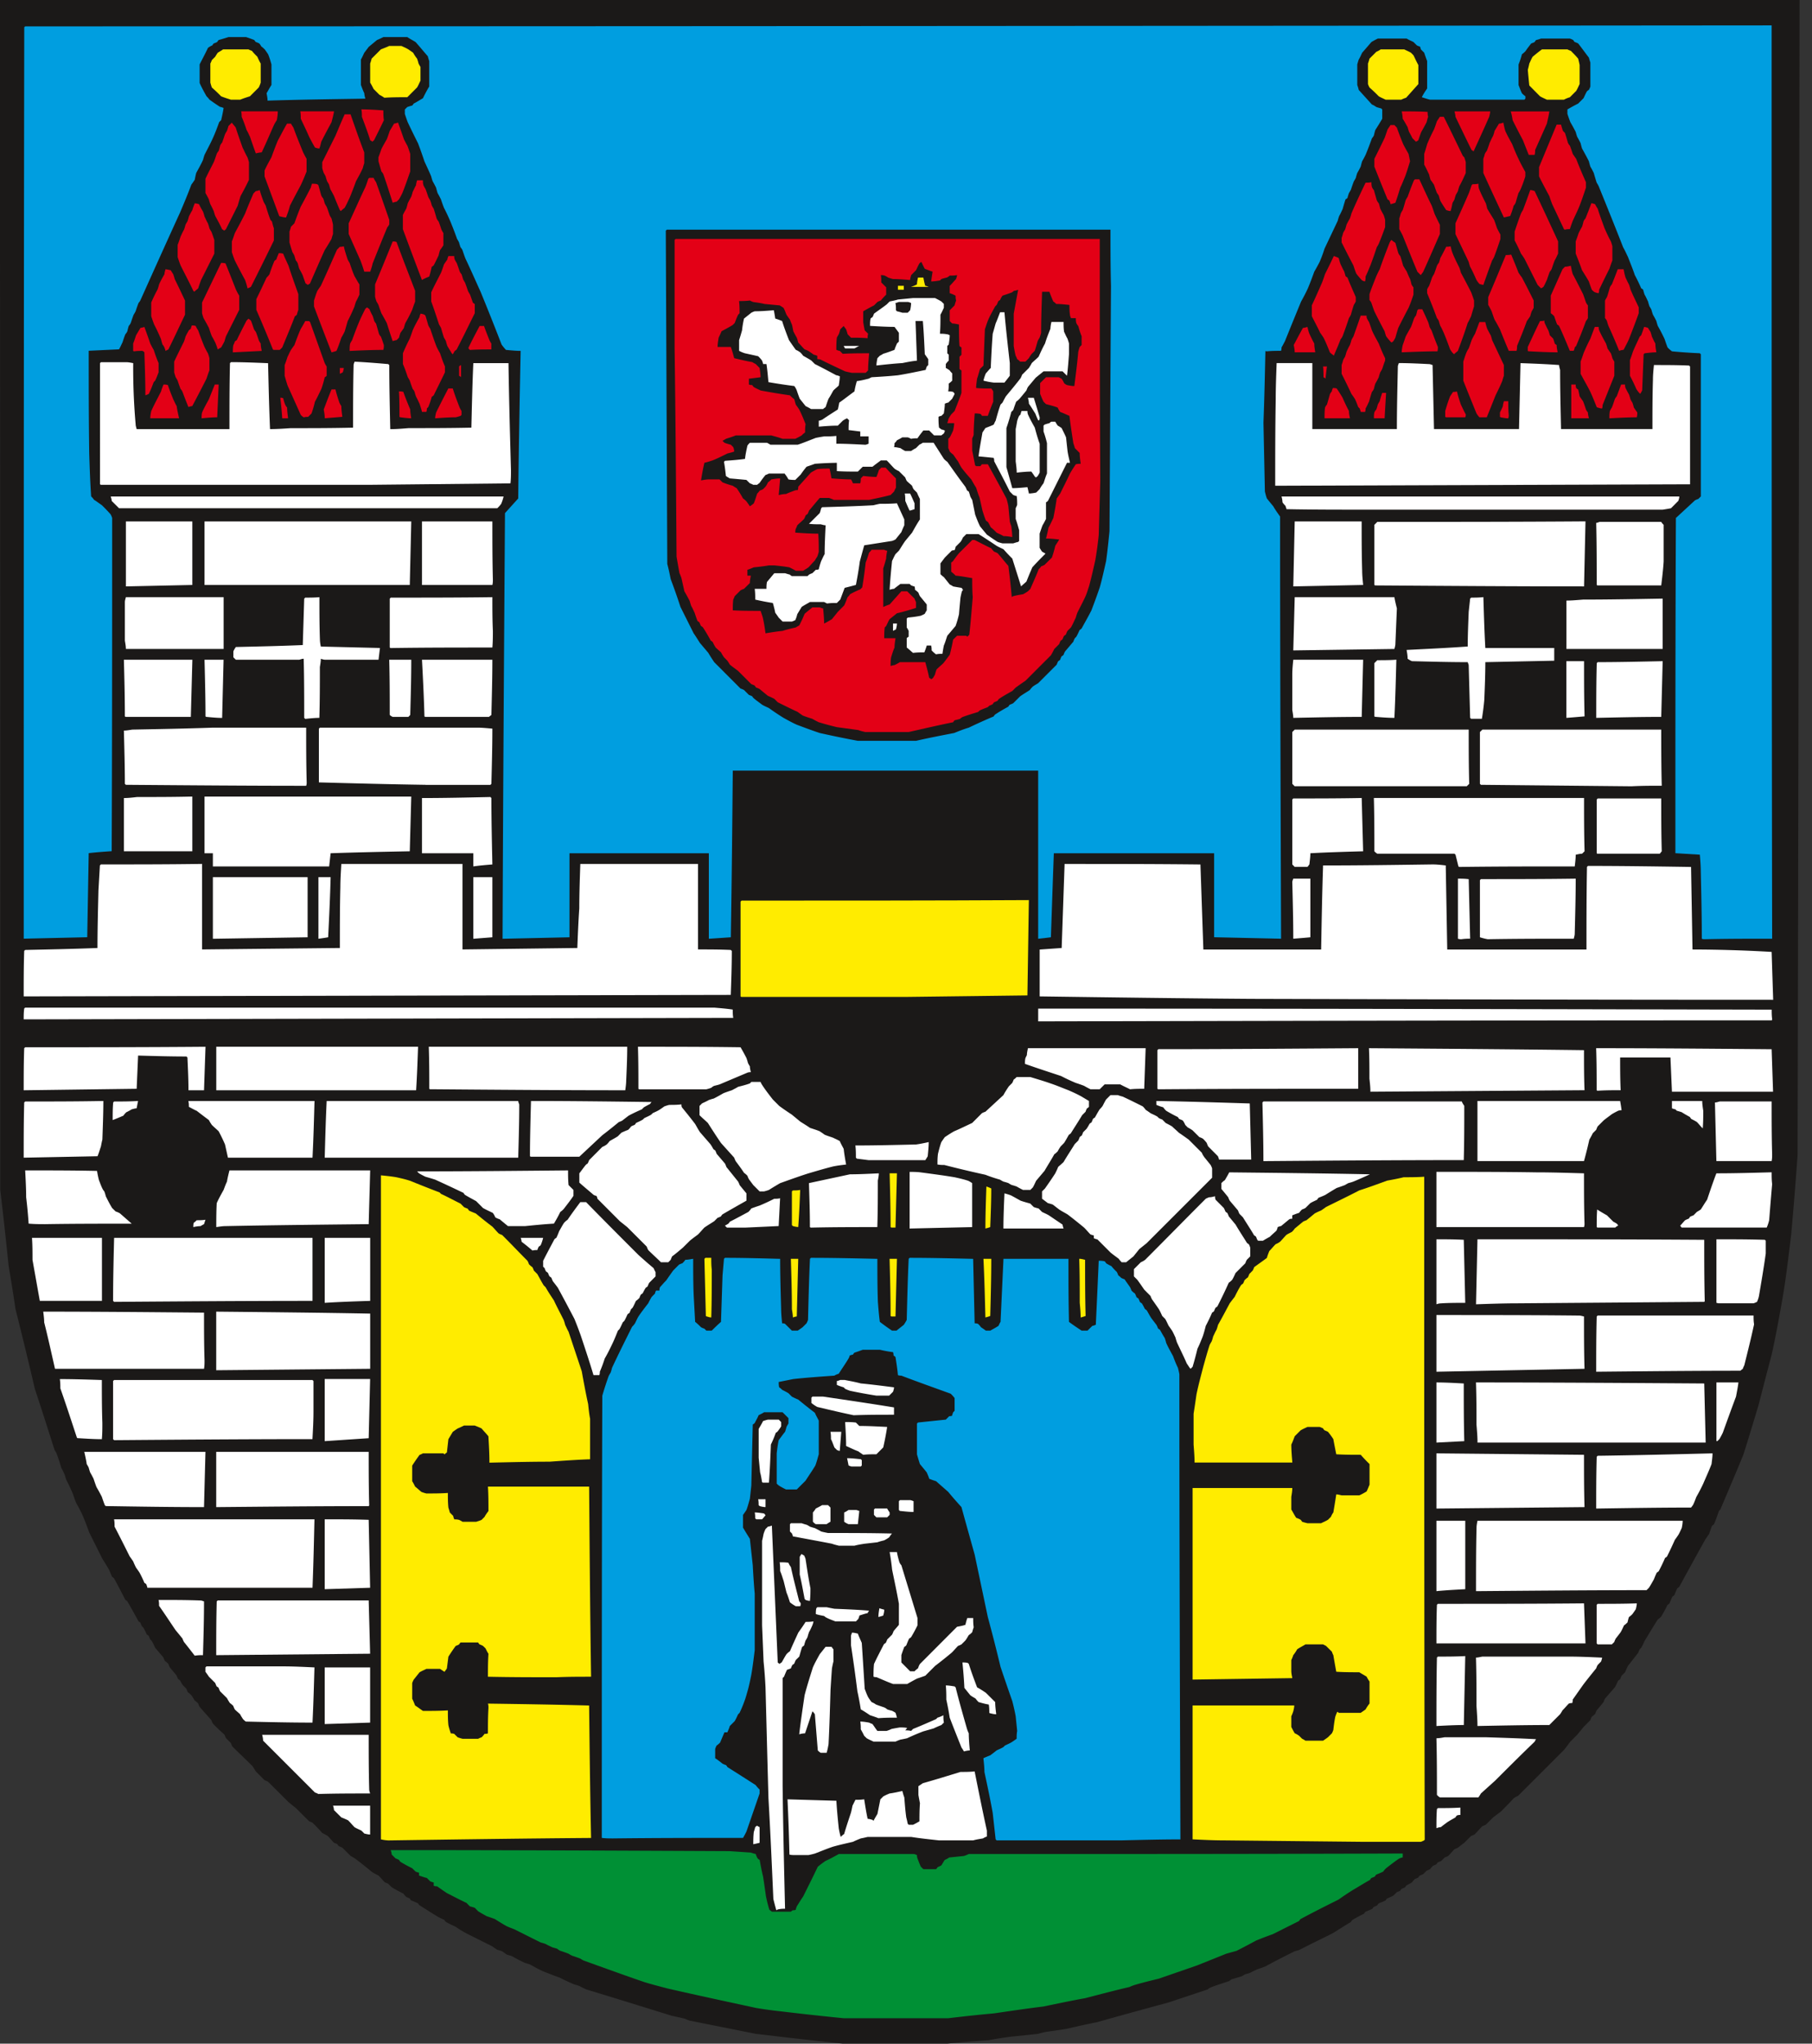
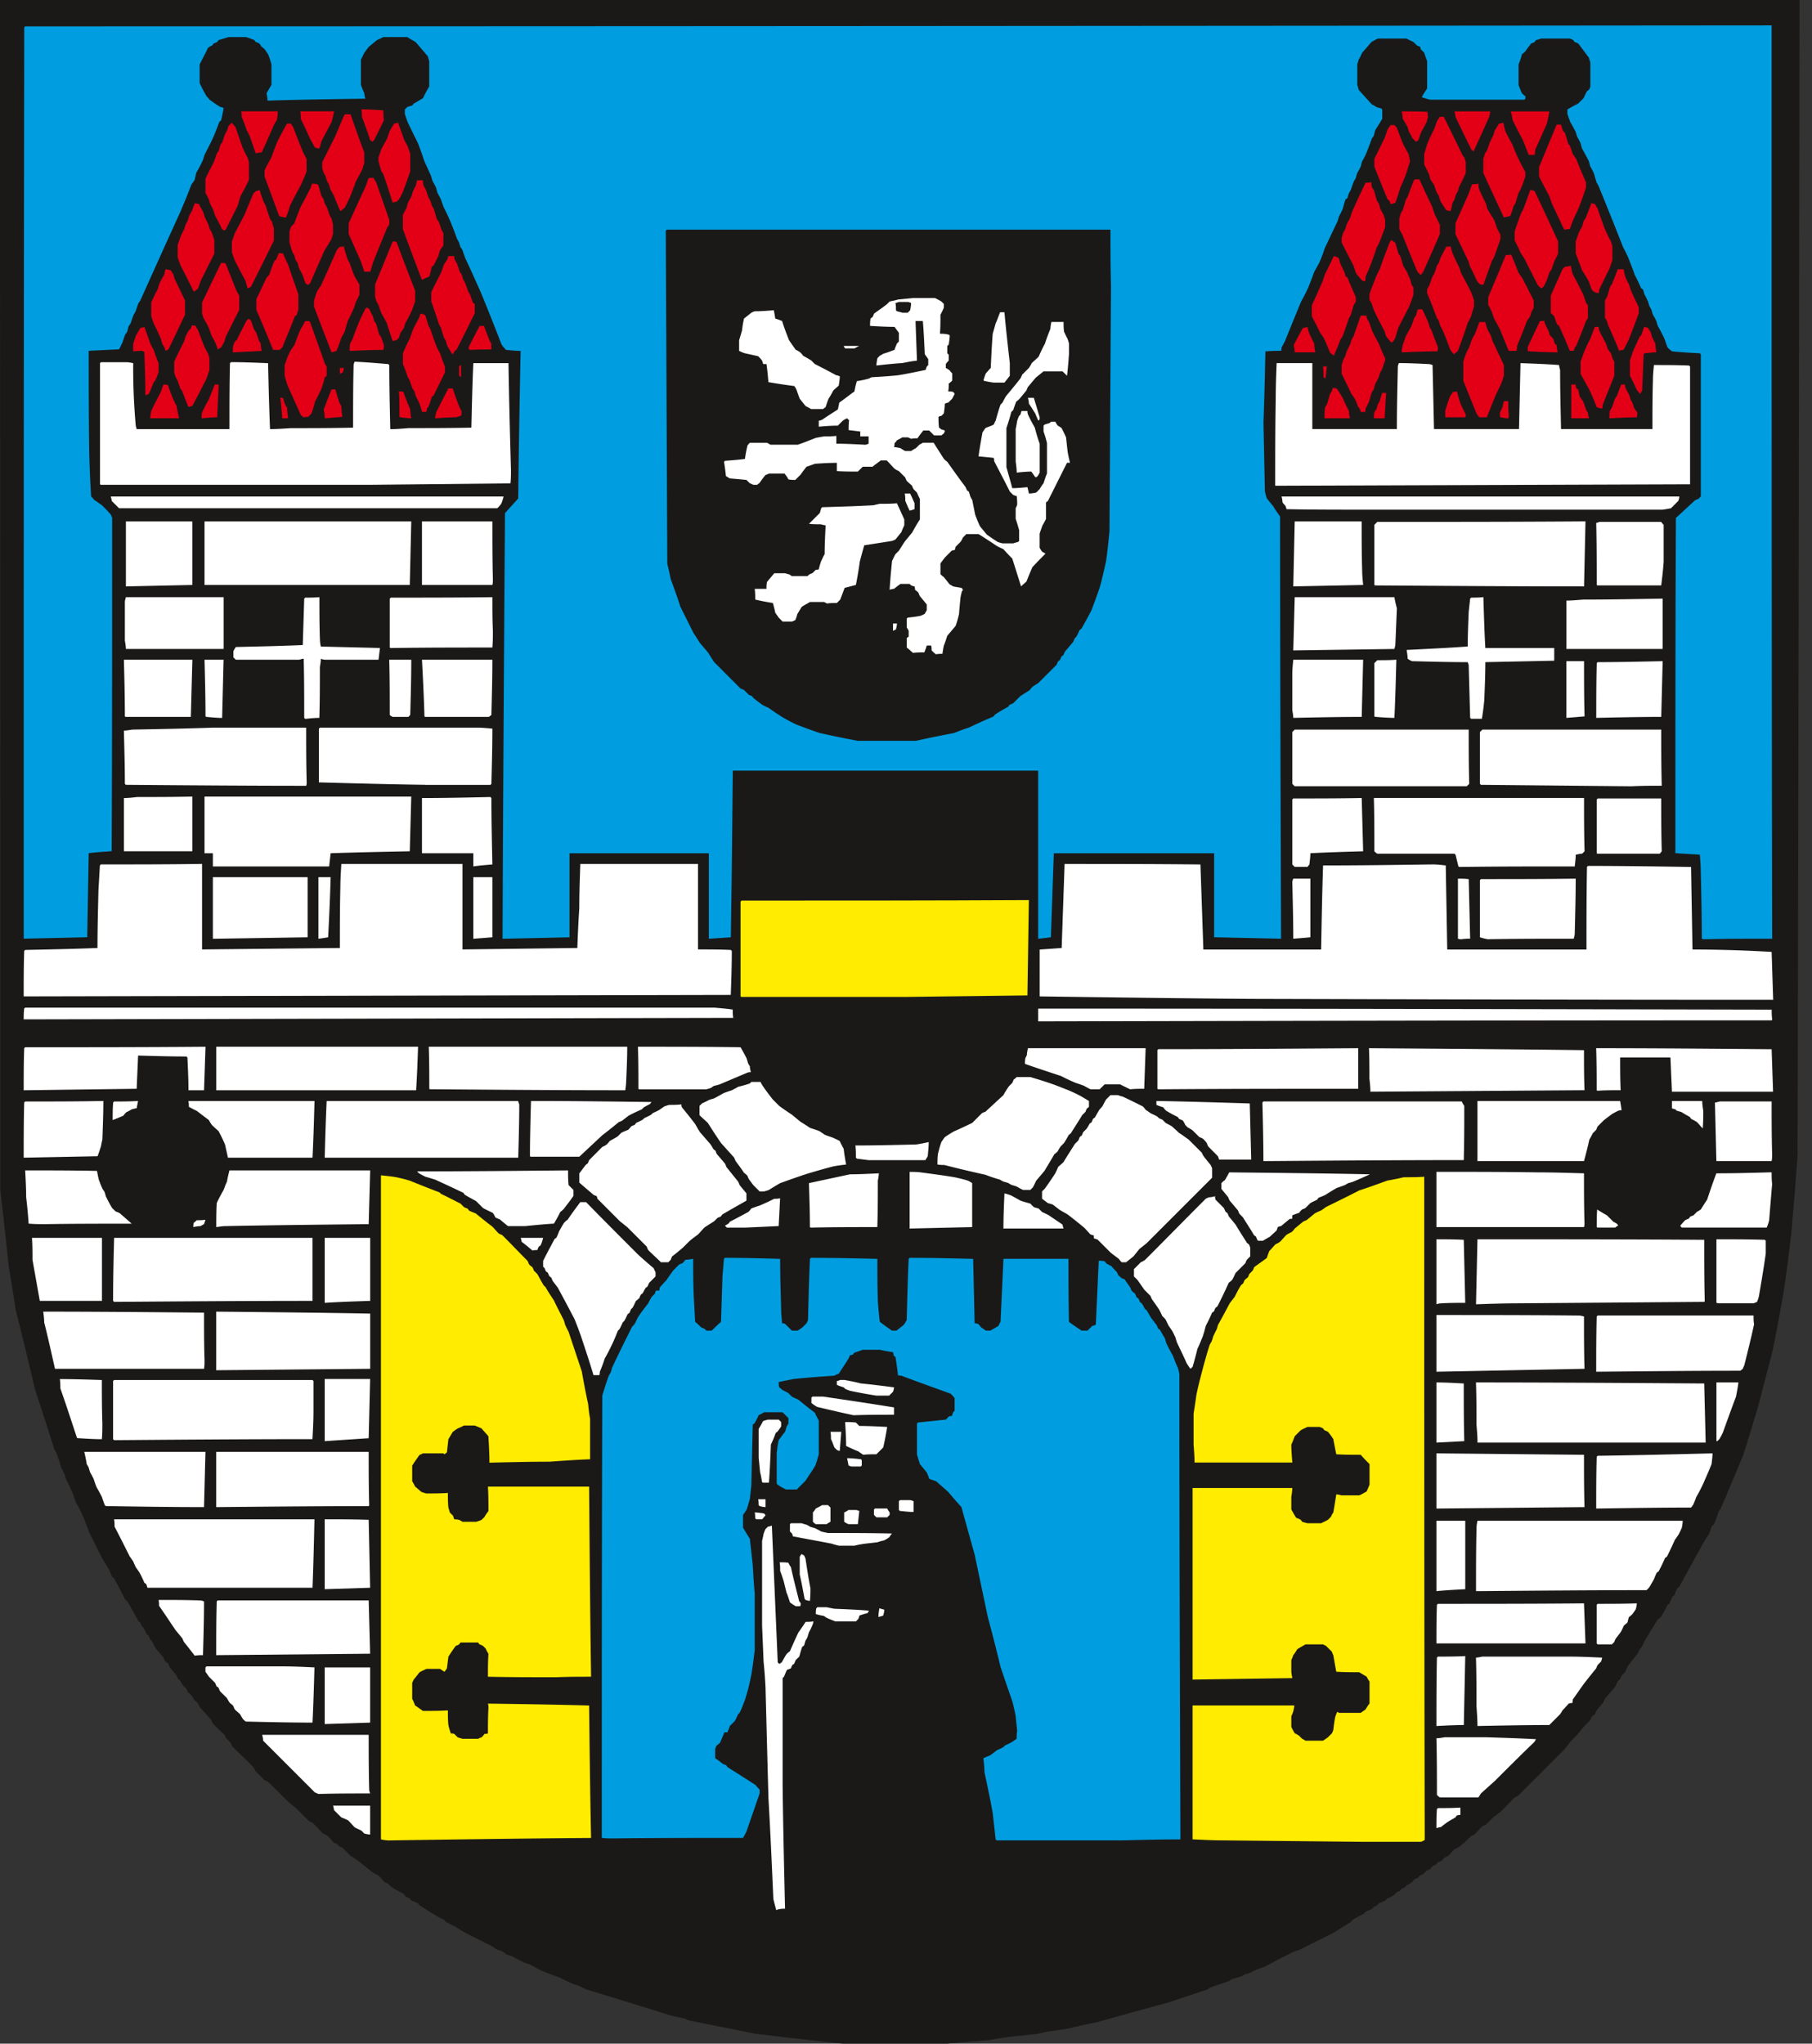
<svg xmlns="http://www.w3.org/2000/svg" width="133" height="150" viewBox="0 0 35.19 39.688">
  <rect x="0" y="0" width="35.19" height="39.688" fill="#333333" stroke="none" />
  <g fill-rule="evenodd">
-     <path d="M13.633 24.18c.028-.028.057-.066.095-.104h6.538c.266.01.532.019.807.038.01.028.02.057.029.095l-7.47-.029z" fill="#d7b369" />
+     <path d="M13.633 24.18c.028-.028.057-.066.095-.104h6.538c.266.01.532.019.807.038.01.028.02.057.029.095l-7.47-.029" fill="#d7b369" />
    <path d="M16.366 39.687c-.56-.057-1.12-.123-1.689-.19l-1.281-.256a.65.65 0 01-.095-.038l-.256-.057c-.55-.17-1.101-.342-1.661-.512-.038-.02-.086-.038-.133-.067a1.141 1.141 0 00-.095-.028 3.859 3.859 0 01-.285-.133 8.179 8.179 0 01-.322-.123c-.086-.038-.171-.086-.256-.133a1.191 1.191 0 00-.095-.029 3.144 3.144 0 01-.257-.133 1.191 1.191 0 00-.095-.028 1.845 1.845 0 01-.094-.067c-.029-.009-.057-.019-.095-.028a1.964 1.964 0 01-.095-.066l-.513-.257a2.28 2.28 0 01-.199-.123c-.057-.028-.123-.057-.19-.095a.12.12 0 01-.028-.038c-.038-.019-.086-.038-.133-.066-.114-.067-.228-.143-.351-.219-.01-.01-.02-.019-.029-.038-.038-.019-.085-.037-.133-.057a.13.13 0 01-.028-.037.448.448 0 00-.067-.029c-.018-.019-.037-.038-.056-.066a2.665 2.665 0 01-.228-.124l-.067-.066a.46.46 0 00-.066-.029c-.038-.038-.076-.085-.123-.132a1.656 1.656 0 01-.124-.067 9.688 9.688 0 00-.322-.256.822.822 0 00-.095-.057l-.162-.161c-.019-.01-.038-.02-.066-.029a.132.132 0 01-.029-.038.461.461 0 00-.066-.028c-.038-.038-.076-.086-.123-.133a1.043 1.043 0 00-.105-.057c-.057-.067-.123-.133-.19-.2a.655.655 0 00-.066-.028l-.256-.256a6.212 6.212 0 01-.152-.124l-.39-.389c-.018-.009-.037-.019-.066-.028l-.17-.17c-.02-.03-.038-.067-.067-.105-.123-.124-.256-.247-.389-.38a.384.384 0 01-.028-.066l-.095-.095a.465.465 0 01-.029-.067 4.824 4.824 0 01-.228-.218c-.009-.019-.019-.038-.028-.066l-.228-.257a.353.353 0 01-.028-.066c-.02-.019-.038-.038-.067-.057-.019-.028-.038-.066-.066-.104a.405.405 0 00-.067-.057.468.468 0 01-.028-.067l-.066-.066a.745.745 0 01-.057-.095.13.13 0 00-.038-.028.448.448 0 01-.029-.067 12.146 12.146 0 00-.133-.161c-.01-.02-.019-.038-.028-.067a.41.41 0 00-.067-.057.468.468 0 01-.028-.066L3.014 32c-.02-.038-.038-.085-.067-.133l-.028-.028a.448.448 0 01-.029-.067.12.12 0 00-.038-.028c-.019-.038-.038-.085-.066-.133l-.029-.028c-.01-.02-.019-.038-.028-.067a.128.128 0 00-.038-.028 15.334 15.334 0 00-.218-.39.132.132 0 00-.038-.028 19.54 19.54 0 00-.219-.417c-.01-.01-.018-.02-.038-.029a2.34 2.34 0 01-.056-.133 6.682 6.682 0 00-.133-.218l-.256-.512a7.334 7.334 0 00-.124-.323 2.973 2.973 0 00-.133-.256 3.102 3.102 0 01-.057-.162 3.46 3.46 0 00-.133-.284 1.19 1.19 0 01-.028-.095c-.019-.038-.038-.086-.067-.133-.028-.095-.056-.19-.094-.285a.781.781 0 00-.038-.066c-.124-.39-.247-.779-.38-1.177a93.347 93.347 0 00-.38-1.566c-.038-.275-.085-.55-.132-.835a86.382 86.382 0 00-.162-1.471c0-7.697 0-15.403-.01-23.109h34.953c-.01 7.478-.02 14.957-.038 22.435a79.62 79.62 0 01-.124 1.538c-.038.313-.076.635-.123.958-.038.256-.086.512-.133.769-.038.199-.076.398-.123.607-.086.323-.171.655-.257.987-.095.313-.19.636-.294.959-.142.35-.294.702-.446 1.062l-.028.029c-.029.085-.057.17-.095.256-.01.01-.02.02-.038.029a3.075 3.075 0 00-.057.161c-.02.028-.038.057-.067.095-.17.304-.341.617-.512.93a.134.134 0 01-.038.028 1.875 1.875 0 00-.057.133c-.01.01-.019.02-.038.029a1.86 1.86 0 00-.057.133c-.01.009-.019.019-.038.028a2.825 2.825 0 01-.123.228.404.404 0 01-.067.057c-.085.133-.17.275-.256.417-.019.038-.038.086-.066.133l-.029.029a.448.448 0 00-.028.066l-.2.256c-.018.038-.038.076-.056.124l-.067.066c-.01.02-.019.038-.028.067a.13.13 0 01-.038.028c-.02.038-.038.085-.067.133l-.19.218c-.009.019-.019.038-.028.067a7.433 7.433 0 01-.133.16.46.46 0 00-.028.067.41.41 0 01-.067.057c-.01.02-.019.038-.028.067l-.133.133a9.098 9.098 0 01-.123.151l-.133.133c-.038.048-.076.105-.124.162l-.892.892a.384.384 0 00-.085.047c-.076.085-.161.17-.247.256-.047.038-.104.076-.161.124l-.133.133a.468.468 0 01-.067.028c-.047.047-.095.104-.151.161a.459.459 0 01-.067.029l-.133.133a4.62 4.62 0 00-.123.095c-.019.009-.038.019-.066.028-.038.038-.076.086-.124.133a.384.384 0 01-.066.028l-.067.067a.448.448 0 01-.066.028c-.01.01-.02.02-.029.038a.46.46 0 01-.066.029.43.43 0 00-.057.066.448.448 0 01-.066.029l-.067.066a.467.467 0 01-.066.029c-.01.01-.02.018-.029.038a.655.655 0 01-.066.028.404.404 0 00-.057.066 1.043 1.043 0 01-.104.057c-.01.01-.02.02-.029.038-.019.01-.038.02-.066.029a.13.13 0 00-.029.038.448.448 0 01-.066.028l-.067.067a1.616 1.616 0 01-.123.057.132.132 0 00-.029.037c-.038.02-.085.038-.132.057-.01.01-.02.02-.029.038a.46.46 0 01-.066.029.128.128 0 00-.029.038 1.768 1.768 0 01-.133.057.12.12 0 00-.028.038 2.825 2.825 0 00-.228.123.132.132 0 00-.028.038c-.114.067-.228.142-.351.218-.21.105-.428.21-.646.323a.86.86 0 01-.095.028c-.19.095-.38.19-.57.295-.047.019-.104.038-.16.057-.038.019-.086.038-.133.066a.93.93 0 01-.095.028.608.608 0 00-.067.039 6.992 6.992 0 01-.19.056.197.197 0 00-.056.038c-.114.038-.238.076-.361.124a.199.199 0 00-.057.038l-.769.256c-.455.123-.91.247-1.376.38-.199.038-.398.085-.607.132-.123.02-.256.038-.39.057-.047.01-.094.02-.151.038-.18.02-.36.038-.55.057-.133.02-.266.038-.409.067-.265.019-.53.038-.806.066h-2.03z" fill="#1b1918" />
    <path d="M33.107 18.24c-.02 0-.038 0-.057-.01 0-.437-.01-.873-.02-1.31 0-.104-.009-.209-.018-.322l-.475-.029c0-2.164 0-4.337.01-6.51l.37-.342a.46.46 0 01.066-.028l.048-.048V6.88l-.02-.02a9.79 9.79 0 01-.54-.037.61.61 0 01-.086-.076 3.062 3.062 0 01-.057-.161 3.323 3.323 0 00-.133-.257 1.204 1.204 0 01-.028-.095 1.684 1.684 0 00-.066-.123c-.01-.029-.02-.057-.029-.095a.53.53 0 00-.038-.066 1.151 1.151 0 01-.028-.095c-.02-.038-.038-.086-.067-.133a.86.86 0 01-.028-.095.13.13 0 00-.038-.028 3.183 3.183 0 00-.124-.257c-.038-.114-.085-.227-.132-.35-.029-.058-.057-.124-.095-.19-.152-.39-.313-.788-.475-1.187-.01-.019-.019-.038-.038-.066a4.85 4.85 0 01-.057-.19c-.019-.038-.038-.076-.066-.123a1.499 1.499 0 01-.029-.105 6.774 6.774 0 00-.133-.247 1.481 1.481 0 01-.028-.104c-.019-.038-.038-.076-.066-.123a1.204 1.204 0 01-.029-.095 3.508 3.508 0 00-.104-.19 3.002 3.002 0 01-.057-.161v-.086c.066-.038.133-.076.209-.114l.104-.104c.019-.038.038-.085.066-.133.01-.01.02-.019.038-.028.01-.02.02-.038.029-.067v-.465a1.141 1.141 0 01-.029-.095c-.066-.085-.133-.18-.208-.275-.02-.01-.038-.019-.067-.028a.128.128 0 01-.028-.038c-.02-.01-.038-.02-.067-.029h-.56a.845.845 0 01-.095.029.13.13 0 00-.028.038.448.448 0 01-.067.028c-.037.047-.075.095-.113.152-.02.019-.038.038-.067.057a1.627 1.627 0 01-.066.2v.398c.019.047.038.104.066.161a.411.411 0 00.067.057v.047l-.02.02h-1.83c-.048-.01-.105-.03-.162-.048.028-.057.066-.114.104-.17v-.532a3.11 3.11 0 01-.057-.162l-.066-.066a.134.134 0 00-.02-.057c-.018 0-.037-.01-.056-.019L27.45.816c-.038-.02-.085-.038-.132-.067h-.56a1.677 1.677 0 00-.124.067 23.41 23.41 0 01-.18.208c-.019.038-.038.086-.067.133-.009.029-.018.057-.028.095v.399c.01.028.02.057.028.095l.257.284c.028.01.057.029.085.048a.93.93 0 00.095.028l.02.02v.18a6.903 6.903 0 01-.134.218c-.01.028-.019.066-.028.104a.199.199 0 01-.038.057c-.038.104-.076.209-.124.323-.019.038-.038.076-.066.123-.01.029-.019.067-.029.105a1.684 1.684 0 01-.066.123.86.86 0 00-.028.095.781.781 0 01-.038.066 3.067 3.067 0 00-.057.162.98.98 0 01-.038.066.845.845 0 00-.029.095.13.13 0 01-.038.028c-.019.057-.038.124-.057.19-.019.038-.038.086-.066.133a.845.845 0 00-.029.095l-.256.54a2.575 2.575 0 01-.095.257 4.16 4.16 0 01-.104.19c-.038.104-.076.209-.124.323a3.24 3.24 0 01-.132.256c-.105.256-.21.512-.313.769-.02.037-.038.075-.067.123 0 .019 0 .038-.01.066-.085 0-.18 0-.275.01-.01 0-.019 0-.028-.01-.01.465-.02.93-.038 1.395l.028 1.338c.01.038.02.086.038.133.038.048.076.095.124.152.038.067.085.133.133.2 0 2.733.01 5.466.019 8.199l-1.3-.029V16.57h-3.113c-.02.541-.038 1.082-.057 1.632-.076.01-.162.02-.247.029v-3.265h-5.931c-.01 1.073-.02 2.155-.038 3.236l-.427.029V16.57H11.06v1.632l-1.3.029c.01-2.752.028-5.504.047-8.266l.257-.285c.01-.949.028-1.907.047-2.866-.095 0-.19-.01-.285-.019a1.005 1.005 0 01-.085-.104 48.519 48.519 0 00-.408-1.025c-.095-.209-.19-.427-.294-.645a3.063 3.063 0 01-.057-.162c-.01-.018-.02-.038-.038-.056a1.191 1.191 0 01-.029-.095.576.576 0 00-.038-.067 7.214 7.214 0 00-.123-.322 3.64 3.64 0 00-.133-.285 2.958 2.958 0 01-.057-.161c-.019-.038-.038-.076-.066-.124a1.626 1.626 0 01-.029-.104c-.019-.038-.038-.076-.066-.124a.845.845 0 01-.029-.095c-.038-.094-.085-.19-.132-.294a8.019 8.019 0 00-.124-.35 16.599 16.599 0 01-.2-.409c-.018-.047-.037-.104-.056-.161v-.086l.047-.047c.029-.01.057-.02.095-.029a.13.13 0 00.029-.038c.057-.028.114-.066.18-.104.038-.076.076-.152.123-.228v-.493a1.19 1.19 0 01-.028-.095c-.076-.086-.152-.18-.237-.275C8.024.787 7.967.759 7.91.72h-.465a1.605 1.605 0 01-.123.057L7.161.91l-.086.114c-.019.037-.038.085-.066.132v.494c.019.047.038.104.066.161 0 .029.01.067.02.105-.627.01-1.263.018-1.899.038 0-.048-.01-.095-.019-.143.029-.047.057-.104.095-.161v-.399c-.019-.066-.038-.133-.066-.199-.02-.028-.038-.057-.067-.095C5.12.939 5.101.92 5.073.901a.236.236 0 00-.038-.057c-.02-.01-.038-.019-.066-.028A.13.13 0 014.94.778 2.958 2.958 0 004.779.72h-.342a4.56 4.56 0 01-.19.057.13.13 0 00-.028.038c-.02.01-.038.019-.067.028a.134.134 0 00-.028.038c-.029.01-.057.029-.085.048-.048.104-.105.208-.162.322v.36c.038.086.085.172.133.257.019.02.038.038.057.066.066.048.133.095.209.143.019 0 .038.01.066.019-.01.076-.028.152-.047.237l-.038.038c-.038.104-.076.209-.124.313-.047.105-.104.21-.161.323a1.19 1.19 0 00-.028.095c-.038.085-.086.17-.133.256-.01.038-.02.085-.029.133a1.842 1.842 0 01-.066.095c-.067.18-.142.36-.219.54-.256.56-.512 1.13-.768 1.7a.2.2 0 01-.038.056 2.96 2.96 0 00-.057.162c-.01.019-.019.038-.038.066-.019.048-.038.105-.057.161a.196.196 0 01-.038.057c-.01.029-.019.067-.028.105a.2.2 0 01-.038.057c-.02.047-.038.104-.057.161-.02.038-.038.085-.067.133l-.588.028c0 .665 0 1.329.01 2.003.009.275.018.55.037.825.02.02.038.038.057.067.048.028.095.066.152.104.057.057.114.114.171.18.01.02.019.039.028.067 0 2.154 0 4.308-.009 6.472-.142.01-.294.02-.446.038l-.029 1.633-1.233.028c0-5.893 0-11.796.01-17.699L.488.512c11.303 0 22.605-.01 33.918-.019 0 5.912 0 11.825.01 17.737-.437 0-.874 0-1.31.01z" fill="#009ee0" />
    <path d="M26.454 35.768l-2.685-.028c-.2 0-.4-.01-.608-.02v-2.6h1.974c0 .038-.01.076-.019.114-.01.029-.019.057-.038.095v.209c.02.038.038.076.067.123.028.01.057.029.085.048l.057.057a.54.54 0 01.066.038h.342c.029-.02.057-.038.095-.067l.076-.076a.384.384 0 00.028-.066c.01-.086.02-.171.038-.256a.85.85 0 01.038-.095c.01 0 .02.01.029.019h.427c.028-.02.057-.038.095-.067a.781.781 0 01.076-.114v-.427a.68.68 0 01-.057-.095l-.143-.085c-.142 0-.294 0-.446-.01a23.441 23.441 0 01-.057-.322.366.366 0 01-.028-.067l-.114-.113-.057-.029h-.342c-.047.029-.104.057-.161.095a.753.753 0 01-.076.114.66.66 0 01-.038.095v.209c0 .047.01.094.02.142l-1.937.028v-3.72h1.936c0 .057-.01.114-.019.171v.247c.029.047.057.104.095.161.029.01.057.02.086.038.009.01.018.02.028.038.028.01.066.02.104.029h.266c.038-.02.085-.038.133-.067l.057-.057a.388.388 0 01.047-.085c.02-.114.038-.228.057-.351.029 0 .067.01.105.019h.341c.048-.02.095-.048.143-.076.019-.038.038-.086.057-.133v-.399a3.18 3.18 0 01-.171-.18c-.152 0-.313 0-.475-.01-.019-.094-.038-.19-.057-.294a1.34 1.34 0 00-.104-.142.46.46 0 00-.066-.029c-.01-.01-.02-.018-.029-.038a.655.655 0 00-.066-.028h-.238c-.038.019-.085.038-.132.066l-.114.114c-.02.048-.038.105-.067.162 0 .114.01.227.02.35h-1.899c0-.113-.01-.227-.019-.35v-.598c.02-.124.038-.247.057-.38.038-.18.086-.36.133-.54.038-.134.076-.276.123-.418.01-.02.02-.038.038-.067a.845.845 0 00.029-.095c.019-.038.038-.085.066-.133a.823.823 0 00.029-.094c.076-.133.151-.276.227-.418.029-.038.057-.076.095-.123.038-.076.076-.152.124-.228.01-.01.019-.02.038-.029a.384.384 0 00.028-.066c.02-.019.038-.038.067-.057a.46.46 0 00.028-.066l.066-.067a.449.449 0 00.029-.066c.076-.057.161-.114.247-.18.01-.039.028-.086.047-.133.038-.038.076-.086.123-.133a.384.384 0 00.086-.048c.038-.038.076-.085.123-.133.029-.019.067-.037.105-.057a.352.352 0 00.057-.066l.161-.133a.446.446 0 01.066-.028c.048-.038.105-.086.162-.133.038-.02.076-.038.123-.057.029-.02.057-.038.095-.067.209-.104.427-.208.645-.322.18-.057.36-.124.541-.19.105-.019.209-.038.323-.066.133 0 .266 0 .398-.01 0 4.29 0 8.58.01 12.869 0 0 0 .009-.01.018a.349.349 0 01-.066.029h-1.139zM7.531 35.74a.704.704 0 01-.133-.02V22.825c.095.01.2.019.304.038.085.019.17.038.256.066.19.076.38.152.579.228l.028.028c.123.057.247.124.38.19l.066.067a.46.46 0 00.067.028c.01.01.019.02.028.038.038.02.085.038.133.057.104.085.209.17.323.256.038.038.076.086.123.133a.38.38 0 00.066.029c.162.16.323.332.494.503.01.019.019.038.028.066.02.019.038.038.067.057.01.019.019.038.028.066l.067.067c.038.066.076.142.123.218l.038.038c.047.085.104.17.161.256.057.124.124.247.19.38.01.028.02.057.029.095.019.038.038.085.066.133l.256.768c.038.21.076.418.124.636.01.095.019.19.038.285v.788c-.257.009-.522.028-.788.047-.39 0-.778.01-1.167.019 0-.17-.01-.342-.02-.512-.037-.048-.085-.095-.132-.152-.038-.02-.086-.038-.133-.057h-.209a1.616 1.616 0 01-.123.057 1.964 1.964 0 00-.095.066l-.085.142-.029.257c-.01.01-.028.019-.047.038l-.02-.02h-.398c-.019.01-.038.02-.066.03a3.748 3.748 0 00-.143.208v.304c.02.028.038.066.057.104.038.028.076.066.124.104a.89.89 0 00.094.029c.133 0 .276 0 .418-.01 0 .095 0 .19.01.285.009.028.018.057.028.095l.066.066c0 .02.01.038.02.067.028 0 .056 0 .094.01a.54.54 0 01.067.037h.265c.029-.01.067-.019.105-.038l.057-.057c.019-.038.047-.075.076-.114 0-.151 0-.313-.01-.474h1.965c.01 1.224.019 2.458.038 3.692-.219 0-.446 0-.674.01-.437 0-.883 0-1.329-.01 0-.143 0-.295.01-.446-.02-.029-.038-.067-.057-.105l-.048-.047c-.019-.01-.038-.02-.066-.029a.132.132 0 01-.029-.038h-.341c-.01.01-.02.02-.029.038a.448.448 0 01-.066.029 3.3 3.3 0 00-.142.209l-.029.227c-.01.02-.028.038-.047.067l-.086-.057H8.28c-.037.019-.085.038-.132.066l-.114.143a.46.46 0 00-.029.066v.304c.02.038.038.085.057.132.048.029.095.067.152.105.161 0 .323 0 .484-.01 0 .095 0 .19.01.285.009.048.028.105.047.162.019 0 .038 0 .066.009l.067.066c.028.01.057.02.095.029h.303c.02-.01.038-.02.067-.029a.43.43 0 00.057-.066c.019 0 .038 0 .066-.01 0-.16 0-.322.01-.493 0-.028 0-.057-.01-.085.655.009 1.31.019 1.965.037.01.855.019 1.709.038 2.572-1.31.01-2.63.029-3.948.048z" fill="#ffec00" />
    <path d="M16.66 14.387a20.385 20.385 0 01-.74-.152c-.143-.047-.294-.104-.446-.161-.086-.038-.171-.086-.257-.133a4.923 4.923 0 01-.284-.19c-.038-.019-.086-.038-.133-.066-.048-.038-.105-.076-.161-.124-.01-.01-.02-.018-.029-.038a.655.655 0 00-.066-.028 75.261 75.261 0 00-.095-.095c-.02-.01-.038-.019-.067-.028l-.512-.513c-.038-.057-.076-.114-.114-.18l-.161-.19c-.038-.057-.076-.123-.124-.19l-.256-.512a12.04 12.04 0 00-.19-.541c-.019-.095-.038-.19-.066-.294L12.93 4.48l.02-.02h8.616c0 .361 0 .722.01 1.092l-.029 4.764c-.019.19-.038.38-.066.579-.038.17-.076.342-.123.512a13.1 13.1 0 01-.162.446c-.057.114-.123.228-.19.351a.128.128 0 01-.038.029c-.018.038-.038.085-.066.133l-.028.028c-.01.02-.02.038-.029.067l-.161.19a.322.322 0 00-.029.066.132.132 0 01-.038.028.446.446 0 00-.028.067.13.13 0 01-.038.028.461.461 0 00-.029.067l-.36.36c-.029.02-.067.038-.105.067A.43.43 0 0020 13.4c-.057.038-.123.076-.19.124l-.132.132a.448.448 0 01-.067.029.12.12 0 00-.028.038c-.086.047-.17.095-.256.152a.13.13 0 00-.029.038 10.96 10.96 0 00-.484.218c-.095.028-.19.066-.284.104-.247.048-.494.095-.74.152h-1.13z" fill="#1b1918" />
-     <path d="M16.802 14.216c-.038-.01-.085-.019-.133-.038l-.417-.057a6.408 6.408 0 01-.351-.095 1.661 1.661 0 01-.124-.066c-.057-.019-.123-.038-.19-.066-.028-.02-.056-.038-.094-.067a14.24 14.24 0 01-.39-.19l-.066-.066a1.496 1.496 0 00-.123-.057 11.293 11.293 0 01-.162-.133.326.326 0 00-.066-.028.128.128 0 01-.028-.038.468.468 0 00-.067-.029l-.256-.256c-.048-.038-.104-.076-.161-.123a.8.8 0 00-.048-.076l-.066-.067a.814.814 0 01-.057-.095c-.029-.028-.067-.057-.105-.095a.826.826 0 01-.056-.104.13.13 0 00-.038-.028 3.607 3.607 0 00-.152-.257.13.13 0 00-.038-.028.461.461 0 01-.029-.067c-.01-.009-.019-.019-.038-.028-.019-.047-.038-.104-.057-.161-.019-.038-.038-.086-.066-.133a1.155 1.155 0 01-.029-.095 3.508 3.508 0 00-.104-.19l-.057-.256c-.01-.029-.019-.057-.038-.095a20.624 20.624 0 01-.057-.323c-.01-1.347-.019-2.704-.038-4.061V4.66l.02-.02h8.237c0 1.567 0 3.133.01 4.698l-.03 1.054a7.391 7.391 0 01-.066.484c-.038.17-.076.341-.123.512-.02.057-.038.124-.067.19-.047.104-.104.209-.16.323-.01.028-.02.057-.03.095-.028.056-.056.123-.094.19-.02.018-.038.037-.067.066a.384.384 0 00-.028.066.132.132 0 01-.038.029.462.462 0 00-.029.066c-.01.01-.019.02-.038.029-.009.019-.019.037-.028.066l-.095.095a1.68 1.68 0 01-.066.123l-.494.494a7.281 7.281 0 00-.19.133l-.066.066c-.085.047-.17.095-.256.152a.13.13 0 00-.029.038.461.461 0 01-.066.028c-.01.01-.02.02-.029.038-.019.01-.038.02-.066.029l-.029.028c-.047.02-.104.038-.16.067l-.03.028c-.094.029-.19.057-.294.095a.196.196 0 00-.056.038c-.029.01-.067.019-.105.028a.134.134 0 00-.028.038c-.285.057-.57.124-.864.19h-.845z" fill="#e30016" />
    <path d="M18.065 13.172s-.01 0-.02-.01c-.018-.094-.047-.199-.075-.303h-.494c-.028.019-.066.038-.104.057a.293.293 0 00-.076.019c0-.057 0-.114.01-.17.018-.058.037-.124.066-.19 0-.058.01-.115.019-.181h-.219c0-.066 0-.133.01-.209l.028-.028c.02-.038.038-.086.067-.133l.142-.114c.124-.028.247-.066.37-.104v-.114a.448.448 0 01-.028-.067l-.143-.142h-.113l-.228.256c-.038.01-.076.029-.124.048v-.75c.02-.057.038-.123.057-.19 0-.047.01-.095.02-.152a.134.134 0 01-.058-.019h-.246c-.01.02-.029.038-.048.057-.019.057-.038.124-.066.19a8.424 8.424 0 01-.067.484l-.038.038a1.887 1.887 0 00-.199.095.262.262 0 01-.047.057c-.02.047-.038.104-.067.161l-.123.124-.114.142c-.047.028-.095.057-.152.085 0-.095-.01-.19-.019-.294-.019 0-.038-.01-.066-.019h-.143c-.047.038-.095.076-.151.124a2.415 2.415 0 01-.105.227.56.56 0 00-.066.038c-.086.02-.171.038-.257.067-.104.01-.218.028-.332.047a3.134 3.134 0 00-.047-.285c-.01-.047-.029-.094-.048-.151-.18 0-.36 0-.54-.01 0-.066 0-.133.009-.209a.466.466 0 00.028-.066l.114-.114a.494.494 0 01.067-.029l.114-.113c0-.048.01-.095.019-.143h-.067v-.114c.038-.01.076-.028.124-.047.094-.01.19-.02.294-.038h.104c.095.01.19.019.294.038.038.019.076.038.124.066h.142c.029-.019.066-.038.104-.066.038-.038.076-.085.124-.133a.876.876 0 01.047-.076.845.845 0 00.029-.095c0-.114 0-.227-.01-.35-.142 0-.294-.01-.446-.02 0-.019 0-.047.01-.076a.384.384 0 00.028-.066c.038-.038.086-.076.133-.124a.468.468 0 00.029-.066.105.105 0 01.037-.028.446.446 0 00.029-.067c.066-.076.133-.161.209-.247h.18c.028.01.057.02.095.038h.683c.133-.028.275-.057.418-.095l.066-.066c.01-.019.02-.047.038-.076v-.18a4.218 4.218 0 01-.2-.209h-.085l-.047.047c-.01.038-.028.086-.047.133-.086 0-.171-.01-.257-.019l-.047.048c0 .028 0 .057-.01.095h-.142c-.01-.02-.019-.048-.038-.076-.123 0-.247-.01-.38-.02-.009-.056-.019-.123-.037-.19-.076 0-.152 0-.238.01a1.665 1.665 0 00-.123.067l-.247.275c0 .02 0 .038-.01.066-.018 0-.037 0-.066.01-.047.019-.104.038-.161.066-.048 0-.095.01-.142.02l.028-.323c-.057 0-.114.01-.17.019a.417.417 0 01-.067.057.378.378 0 01-.048.085l-.047.048a.462.462 0 01-.067.028c-.009.019-.028.038-.047.057-.019.057-.038.123-.066.19-.02.019-.048.038-.076.057a1.884 1.884 0 00-.067-.095.382.382 0 00-.066-.057 2.173 2.173 0 00-.124-.2.858.858 0 01-.076-.047 1.782 1.782 0 01-.199-.066l-.057-.057h-.209c-.047 0-.094.01-.151.019.019-.114.038-.228.066-.342.048-.01.105-.028.161-.047.095-.038.19-.086.285-.133.038-.01.086-.02.133-.038a.276.276 0 00-.019-.086l-.047-.047a.877.877 0 01-.124-.038l-.038-.038a.576.576 0 00.067-.038c.057-.019.123-.038.19-.066h.692c.067.019.143.038.218.066h.247c.038-.019.076-.038.124-.066a.382.382 0 01.066-.057c0-.048 0-.105.01-.162-.038-.095-.076-.19-.124-.284a1.964 1.964 0 00-.066-.095 1.483 1.483 0 01-.029-.105.582.582 0 01-.085-.076 12.53 12.53 0 01-.57-.094c-.038-.02-.085-.038-.132-.067-.01-.01-.02-.019-.029-.038-.019 0-.038 0-.066-.01v-.113l.227-.029c0-.057-.01-.114-.019-.18l-.075-.076a.53.53 0 01-.067-.038c-.114-.019-.228-.047-.351-.076-.019-.066-.038-.142-.066-.218h-.257c0-.057.01-.114.02-.18.018-.038.037-.076.056-.124.067-.038.143-.076.218-.123l.038-.038c.02-.048.038-.104.067-.161l.028-.029c0-.076 0-.152-.01-.237.067 0 .134 0 .21-.01a.38.38 0 00.066.029c.066.01.142.019.218.038l.295.028c.018.01.047.029.075.048.02.038.038.085.057.133.02.028.038.057.067.095.01.028.019.056.038.094.01.038.019.086.028.133.02.038.038.076.067.124a.86.86 0 01.028.095c.038.037.076.085.124.132a.42.42 0 01.085.038c.028.02.057.038.095.067.019 0 .038.01.066.019v.066c.02 0 .038 0 .067.01.152.076.313.152.474.227.038.01.086.02.133.029h.266l.047-.048c0-.104.01-.218.02-.332-.172 0-.342 0-.513.01l-.057-.057c-.02 0-.038-.01-.067-.02 0-.075 0-.151.01-.236a.54.54 0 01.038-.067.86.86 0 00.028-.095l.067-.066c.01.019.028.038.047.066.01.029.02.057.029.095l.066.067c.104 0 .209 0 .323.01 0-.03 0-.058.01-.086l-.067-.067a3.23 3.23 0 01-.029-.161v-.209c.067-.038.133-.076.21-.114l.066-.066a.349.349 0 01.066-.029c.029-.038.066-.076.104-.114V5.58l-.095-.095c0-.047 0-.095-.009-.142.019 0 .047 0 .076.01a.435.435 0 01.066.037c.029.01.057.02.095.029.105 0 .219.01.332.019 0-.029.01-.057.02-.095l.094-.095c.02-.038.038-.085.067-.133a.12.12 0 01.038-.028c.019.038.038.085.066.133.048.018.095.037.152.056-.01.057-.019.124-.029.19.057 0 .114-.01.171-.019l.029-.028c.028-.01.066-.02.104-.029a.196.196 0 00.057-.038c.048 0 .095 0 .142-.01 0 .02-.01.048-.019.077-.037.038-.075.085-.123.133v.142c.038.01.076.028.114.048 0 .028 0 .056.01.094-.01.029-.02.057-.03.095l-.094.095v.209l.048.047c.038 0 .085.01.132.02 0 .132 0 .275.01.417a.12.12 0 00.038.028v.143l-.038.038v.237a.12.12 0 00.038.028v.437c-.038.114-.086.228-.133.351l-.066.067a.822.822 0 00-.057.094c0 .02-.01.048-.02.076h.134c0 .048-.01.095-.02.143-.018.038-.037.085-.066.133l-.028.028v.18c.01.02.019.038.028.067.02.019.038.038.066.057.029.038.057.085.095.133.02.038.038.076.067.123.057.076.123.152.19.228.028.047.057.104.095.161.018.057.038.123.066.19l.057.256c.019.057.038.123.066.19.01.01.02.019.038.028.02.029.038.067.057.105.038.028.076.066.114.104.038.02.086.038.133.067.057 0 .114.009.17.019 0-.067-.009-.133-.018-.21a.823.823 0 01-.029-.094l-.028-.294a1.17 1.17 0 00-.038-.152c-.114-.218-.237-.437-.36-.664h-.115a.13.13 0 00-.028.037h-.085l-.02-.018-.056-.285v-.237a.46.46 0 00.028-.067c0-.133.01-.275.02-.417a.46.46 0 01.113.01c.01.009.019.018.028.037h.114c.029-.085.067-.18.105-.275v-.2c-.01-.018-.02-.037-.038-.056-.095 0-.19 0-.294-.01 0-.057.01-.114.018-.18.02-.057.038-.124.057-.19l.067-.066.028-.703c.02-.057.038-.123.067-.19.038-.085.085-.17.133-.256l.028-.028c.01-.02.02-.038.029-.067a.12.12 0 01.038-.028.377.377 0 01.047-.085c.057-.02.123-.039.19-.067a.132.132 0 01.038-.028.29.29 0 00.076-.02l-.086.466v.626c.01.057.02.123.038.19a.38.38 0 01.029.066.25.25 0 01.057.048h.104l.066-.067c.01-.019.029-.047.048-.076l.066-.066c.02-.057.038-.124.057-.19a.53.53 0 01.038-.066c.01-.029.02-.057.029-.095 0-.266.01-.532.019-.797h.142a2.7 2.7 0 00.076.19c.019.009.038.028.057.047.085 0 .17.01.256.019 0 .057 0 .123.01.19 0 .019.01.038.019.066h.095c0 .029 0 .057.009.095.01.019.019.038.038.057.019.066.038.133.066.2v.17l-.038.038c-.01.028-.018.057-.028.095-.019.218-.047.436-.076.664-.047 0-.095-.01-.142-.019a.196.196 0 01-.057-.038.406.406 0 00-.048-.085l-.057-.029h-.246l-.114.114v.209c.019.047.038.095.066.152l.048.047c.076.02.151.038.227.067.01.028.029.057.048.085.057.02.114.048.18.076.02.17.048.351.076.531.01.029.02.057.029.095l.094.095c0 .067.01.133.02.21-.03 0-.058 0-.095.009a2.878 2.878 0 00-.114.18c-.057.123-.124.256-.19.389-.02.028-.038.057-.067.095a6.37 6.37 0 01-.066.38c-.028.056-.057.123-.095.19-.01.066-.028.132-.047.208.085 0 .17.01.256.019-.02.038-.048.076-.076.123a2.048 2.048 0 01-.066.228l-.143.142c-.019.01-.038.02-.066.029-.01.019-.029.038-.048.057-.047.123-.104.247-.161.38l-.047.047c-.029.019-.057.038-.095.057-.057.01-.124.019-.19.038-.01 0-.02.01-.029.019a14.74 14.74 0 00-.066-.607c-.067-.076-.133-.162-.209-.247a.448.448 0 00-.066-.029.382.382 0 01-.057-.066c-.105-.048-.209-.105-.323-.161h-.047l-.257.256a2.005 2.005 0 00-.114.152.13.13 0 01-.037.028v.18a.62.62 0 01.085.076c.104.01.209.029.323.048 0 .123 0 .246.01.37-.02.237-.039.484-.067.73l-.038.038-.02-.018h-.18l-.076.075a3.56 3.56 0 01-.066.295c-.038.047-.076.104-.123.161-.038.038-.086.076-.133.123-.01.029-.02.057-.029.095a.54.54 0 01-.038.067.12.12 0 01-.038.028l-.018-.019z" fill="#1b1918" />
    <path d="M18.178 12.707a.61.61 0 01-.085-.076c0-.029 0-.057-.01-.095h-.085c-.01.038-.028.085-.047.133-.067 0-.143 0-.219.01-.038-.03-.075-.067-.123-.105v-.18c.01-.01.019-.02.038-.029v-.114c-.01-.019-.019-.038-.038-.066v-.171l.019-.02c.085-.009.17-.018.256-.037.02-.01.048-.019.076-.038a.55.55 0 01.038-.066v-.114a12.008 12.008 0 00-.133-.162.459.459 0 01-.028-.066.405.405 0 00-.067-.057c0-.019 0-.038-.01-.066-.018 0-.037-.01-.066-.02l-.028-.028h-.18a4.852 4.852 0 00-.124.095.276.276 0 00-.085.019c.01-.18.028-.37.047-.56.02-.038.038-.085.067-.133l.066-.066c.038-.057.076-.124.123-.19l.133-.161c.048-.086.095-.171.152-.257V9.69a1.484 1.484 0 01-.057-.124l-.066-.066c-.01-.019-.02-.038-.029-.066-.028-.029-.066-.057-.104-.095a.494.494 0 01-.029-.067l-.123-.123a.384.384 0 01-.085-.048c-.048-.047-.095-.104-.152-.16h-.114c-.047.037-.104.075-.161.123h-.19l-.095.094c-.133 0-.266 0-.408-.009v-.161a6.4 6.4 0 00-.427.019c-.048.019-.105.037-.161.057a1.98 1.98 0 00-.114.151l-.105.105c-.038 0-.085 0-.133-.01-.019-.038-.047-.076-.075-.114h-.304a.468.468 0 01-.067.029 2.005 2.005 0 00-.114.152c-.009.01-.028.019-.047.038h-.076a.461.461 0 00-.066-.029l-.067-.066c-.104-.01-.209-.02-.322-.029a.842.842 0 01-.076-.047c-.01-.086-.02-.18-.038-.275l.019-.02c.123-.009.256-.018.389-.037.01-.086.028-.171.047-.257a.243.243 0 01.048-.056h.332a.54.54 0 01.066.037h.532c.114-.037.227-.085.35-.132.048-.01.105-.02.162-.029.076 0 .152 0 .237-.01v.152c.18 0 .37.01.56.02.02 0 .038-.01.067-.02v-.142h-.162V8.38l-.227-.028c0-.057 0-.124.01-.19l-.039-.038a.4.4 0 00-.085.047l-.095.095c-.123 0-.247.01-.37.02V8.17c.019 0 .038-.009.066-.019.095-.066.2-.132.304-.199.01-.038.019-.085.028-.133.095-.066.19-.142.295-.218a1.51 1.51 0 01.047-.2c.076-.009.152-.028.228-.047l.057-.028c.17-.01.341-.02.512-.038.18-.029.36-.067.541-.105 0-.018.01-.037.02-.066l.028-.028v-.114a1.899 1.899 0 00-.067-.095c-.01-.209-.019-.427-.038-.646h-.142l.028.77c-.095.009-.19.028-.284.047-.162.01-.333.028-.503.047 0-.047.01-.095.019-.142l.047-.048a.53.53 0 00.066-.038c.067-.019.143-.047.219-.076.01-.038.028-.076.047-.123l.038-.038v-.17a84.35 84.35 0 00-.085-.115c-.152 0-.313-.01-.475-.019 0-.047 0-.095.01-.142a.12.12 0 01.038-.028c.01-.02.019-.038.028-.067.076-.057.162-.114.247-.18l.057-.057c.047-.01.104-.02.161-.038l.294-.029h.427c.038.02.076.038.124.067l.047.047v.076c-.019.038-.038.086-.066.133 0 .123 0 .247-.01.37.038 0 .086 0 .133.01.02 0 .038.01.057.019 0 .057-.01.114-.019.18l-.028.028v.143l.028.028v.114a.404.404 0 00-.057.067v.076c.02.009.048.028.076.047.01.019.029.038.048.057v.142a.422.422 0 01-.067.057c0 .048 0 .095-.01.152.03 0 .058 0 .095.01.01.009.02.019.029.037-.01.029-.029.057-.047.095l-.076.076c-.02 0-.038.01-.067.02 0 .056-.01.123-.019.189l-.047.048a.124.124 0 00-.057.019c0 .066 0 .132.01.208.009.01.028.02.047.038.019 0 .038.01.066.02 0 .018-.01.037-.019.056-.01.01-.028.02-.047.038h-.143l-.095-.095h-.113c-.038.048-.076.095-.114.152-.038 0-.076 0-.124.01-.019-.01-.037-.02-.066-.029h-.104a1.03 1.03 0 01-.105.057c-.01.02-.028.038-.047.057 0 .019 0 .047-.01.076.038 0 .076.01.124.019a.862.862 0 00.094.057h.114a.745.745 0 01.095-.057l.067-.067a.531.531 0 00.066-.037h.209l.2.313a.352.352 0 00.066.057c.113.16.227.322.35.484.01.019.02.038.03.066a.13.13 0 00.037.028c.01.029.02.057.029.095.01.02.019.038.038.067l.057.285c.028.075.057.151.094.227.038.048.086.105.133.162.067.047.133.094.21.142.028.01.056.019.094.028h.209c.028-.009.057-.019.095-.028l.019-.019v-.209c-.02-.066-.038-.142-.067-.218v-.209a.459.459 0 00.029-.066c0-.057 0-.114-.01-.171-.019 0-.038-.01-.066-.019l-.067-.067c-.094-.19-.199-.389-.303-.588 0-.019 0-.038-.01-.066-.095-.01-.19-.02-.294-.029.019-.152.048-.303.076-.465l.057-.085c.047-.02.104-.038.161-.067.01-.019.02-.047.038-.076.029-.104.057-.208.095-.313l.038-.038c.02-.038.038-.076.066-.123.095-.114.19-.228.285-.351.01-.02.02-.038.029-.067l.133-.132c.018-.029.037-.057.056-.095.038-.038.086-.076.133-.124.038-.085.076-.17.124-.256.028-.095.066-.19.104-.285a.74.74 0 01.02-.133h.236c0 .057 0 .124.01.19.019.038.038.086.066.133.01.029.02.057.029.095v.209c-.01.133-.02.275-.038.417l-.086-.085h-.37l-.152.123-.151.18a.448.448 0 00-.029.067 7.334 7.334 0 01-.133.161.382.382 0 01-.066.057 3.062 3.062 0 00-.057.162L19.64 8a3.96 3.96 0 01-.095.313v.759c.038.133.076.266.114.408.095 0 .19-.01.294-.019.01.038.019.076.029.123a.701.701 0 00.142-.019l.066-.066a.799.799 0 01.076-.114c.02-.057.038-.123.067-.19v-.588a2.049 2.049 0 00-.067-.228v-.114l.02-.019a.837.837 0 01.094-.028c.01-.01.02-.02.038-.029h.076c.01.02.028.048.047.076a.8.8 0 01.076.048c.029.057.057.114.086.18l.028.256c.01.076.029.152.048.238h-.057l-.37.74a.132.132 0 01-.038.028v.323c-.02.038-.038.076-.067.123-.019.048-.038.105-.057.162v.275a.88.88 0 00.048.076c.019.01.038.019.066.038-.085.085-.17.17-.256.266a8.01 8.01 0 00-.114.275c-.028.028-.066.057-.104.095l-.171-.541a2.959 2.959 0 01-.17-.18c-.039-.02-.086-.039-.134-.067-.114-.076-.228-.152-.351-.228h-.237l-.067.067a.384.384 0 01-.047.085l-.095.095c0 .019-.01.038-.019.066-.019 0-.038 0-.057.01l-.133.133-.085.113v.21c.019.018.038.037.066.056l.114.143c.02.01.038.019.066.038.048.01.105.019.162.028a.12.12 0 01.028.038c0 .01-.01.019-.019.029-.01.037-.019.075-.028.123-.01.104-.02.209-.029.322a2.044 2.044 0 01-.066.228l-.161.19c-.02.057-.038.123-.067.19-.01.047-.019.104-.028.161-.038 0-.076 0-.124.01zm-.835-.456v-.142h.076c0 .038-.01.076-.019.114l-.057.028zm-2.144-.18a537.22 537.22 0 00-.076-.076 1.898 1.898 0 00-.067-.095 2.013 2.013 0 00-.047-.19 4.578 4.578 0 01-.342-.066c0-.067 0-.133-.01-.209h.228c0-.038 0-.085.01-.133l.142-.17h.209c.028.009.057.018.095.028a.12.12 0 00.038.028h.303l.029-.028a.38.38 0 01.066-.029l.067-.066c.019 0 .038 0 .057-.01a1.43 1.43 0 01.047-.16c.02-.039.038-.086.067-.134 0-.18.01-.37.019-.56-.029 0-.057-.01-.095-.019-.076 0-.152 0-.228-.01l.209-.208a.86.86 0 00.028-.095l.02-.019c.331-.01.664-.019.996-.038a1.78 1.78 0 01.123-.028c.104 0 .218 0 .332-.01l.143.313v.114a1.875 1.875 0 00-.057.133l-.114.142c-.02.01-.038.02-.067.029l-.54.085c-.03.105-.058.21-.086.314a7.553 7.553 0 01-.076.455 7.015 7.015 0 01-.218.057l-.086.228-.066.066c-.057 0-.123 0-.19.01l-.057-.029h-.275c-.048.029-.104.057-.161.095l-.086.142a.538.538 0 01-.038.114.452.452 0 01-.066.029h-.18zm2.467-2.154c-.029-.057-.057-.124-.085-.19 0-.048 0-.095-.01-.143h.104c.029.057.057.124.086.19v.114c-.029.01-.057.02-.095.029zm-1.917-1.974c-.029-.02-.067-.038-.104-.057l-.114-.143a3.064 3.064 0 01-.057-.16.368.368 0 00-.048-.086 10.767 10.767 0 01-.503-.076c-.01-.114-.019-.228-.038-.351h-.066c0-.02-.01-.038-.019-.067a.62.62 0 00-.076-.085c-.085-.02-.17-.038-.256-.057a.583.583 0 01-.114-.048v-.208c.019-.057.038-.124.057-.19a1.89 1.89 0 01.038-.228l.142-.114c.02-.01.038-.019.067-.028.123 0 .246-.01.37-.02.01.048.019.105.028.162.038.01.086.029.133.047.038.124.085.247.133.37.038.057.085.124.133.19.028.01.057.029.085.048a.416.416 0 01.057.066c.048.029.105.057.161.095l.067.067c.133.066.275.142.417.218.02 0 .038.01.067.019 0 .057-.01.114-.02.18-.028.029-.066.057-.104.095-.028.048-.056.104-.094.161-.02.048-.038.105-.057.162-.01.01-.029.019-.048.038h-.237zm3.55-.513a1.468 1.468 0 01-.2-.038.874.874 0 01.047-.142c.029-.029.057-.067.095-.104.01-.219.02-.437.038-.665.02-.066.038-.133.057-.2.029-.065.057-.141.086-.217h.085c.028.322.066.654.104.987v.246a5.65 5.65 0 01-.104.133h-.209zm-2.886-.664c-.01-.01-.019-.029-.028-.048h.303c-.028.01-.056.029-.094.048h-.18zm.702-.304h.152-.152zm.409-.389a1.478 1.478 0 00-.105-.028l-.019-.02c0-.047 0-.094-.01-.142.02 0 .039-.01.067-.019h.171c.019 0 .038.01.066.02a.701.701 0 01-.019.142l-.047.047h-.104z" fill="#fff" />
    <path d="M27.479 2.733l-.048-.048c-.019-.038-.038-.076-.066-.123a1.191 1.191 0 01-.029-.095c-.028-.047-.057-.104-.095-.161a.73.73 0 00-.019-.143c.162 0 .333 0 .503.01 0 .028 0 .057.01.095-.01.028-.02.066-.029.104a4.218 4.218 0 01-.104.19c-.019.047-.038.104-.057.161a.182.182 0 01-.047.029l-.02-.02zm1.12.19s-.01 0-.02-.01c-.104-.209-.208-.427-.313-.645 0-.029-.01-.067-.019-.105h.693c0 .029-.01.067-.019.105-.095.218-.2.446-.304.674l-.019-.02zm1.09.085l-.113-.285a14.856 14.856 0 01-.2-.389c-.009-.057-.018-.114-.037-.17h.75c-.01.075-.029.151-.048.237l-.228.512c0 .029 0 .057-.01.095h-.113zm-2.685.958c0-.019-.01-.037-.019-.066a.132.132 0 00-.038-.028 43.96 43.96 0 01-.256-.636v-.152c.066-.133.133-.266.2-.408.018-.048.037-.105.056-.162.02-.028.038-.057.057-.085h.076l.047.048c.038.104.076.208.124.322.028.057.066.123.104.19l.029.142c-.029.095-.057.19-.095.294-.029.067-.057.143-.095.219-.029.095-.057.19-.095.294a1.14 1.14 0 01-.095.028zm1.082.114c-.038-.057-.076-.114-.114-.18a1.141 1.141 0 01-.028-.095.236.236 0 00-.038-.057 3.075 3.075 0 01-.057-.161c-.02-.029-.038-.057-.067-.095a1.497 1.497 0 01-.028-.104c-.029-.057-.057-.124-.095-.19v-.209a4.56 4.56 0 00.057-.19 3.64 3.64 0 01.133-.285c.019-.047.038-.104.057-.16l.057-.086h.076c.123.246.246.503.37.759l.028.028c.01.029.02.057.029.095v.21c-.038.084-.076.17-.124.255a.93.93 0 00-.028.095.54.54 0 01-.038.067.845.845 0 00-.029.095c-.01.018-.019.038-.038.066-.01.047-.019.104-.038.161-.028 0-.056-.01-.085-.019zm1.12.143c-.133-.285-.266-.57-.399-.864v-.275c.01-.029.02-.057.029-.095.01-.019.019-.038.038-.057.019-.047.038-.104.057-.161.019-.038.038-.086.066-.133.01-.029.02-.057.028-.095l.086-.142c.028 0 .057-.01.085-.02.01.048.02.105.038.162.038.085.086.17.133.256.038.095.076.19.123.285.038.085.086.17.133.256v.085a2.67 2.67 0 01-.095.257c-.01.019-.018.038-.038.066-.018.057-.037.124-.056.19a.196.196 0 01-.038.057 1.621 1.621 0 01-.067.2l-.123.028zm1.186.237s-.01 0-.019-.01l-.228-.484a2.96 2.96 0 01-.057-.16 13.488 13.488 0 01-.199-.38v-.18l.342-.826h.085c.01.037.02.075.038.123l.038.038c.02.057.038.123.057.19.01.019.019.038.038.057.019.047.038.104.057.161.019.028.038.057.066.095.057.152.124.304.19.455v.105c-.038.114-.076.228-.123.35-.038.096-.086.19-.133.295a3.062 3.062 0 00-.057.161c-.029 0-.057 0-.095.01zm-2.819.864l-.047-.048c-.095-.228-.19-.465-.285-.702-.019-.038-.038-.076-.066-.124v-.208a.93.93 0 00.028-.095.54.54 0 01.038-.067c.02-.057.038-.123.057-.19a.56.56 0 01.038-.066c.038-.104.076-.209.124-.323l.019-.019h.085c.076.162.152.333.237.503.02.048.038.105.057.162.029.066.067.142.105.218v.18c-.105.238-.21.484-.323.731-.01.019-.029.038-.047.066l-.02-.018zm-1.12.123a1.776 1.776 0 01-.113-.133c-.02-.047-.038-.104-.057-.161a19.29 19.29 0 01-.228-.446V4.62a.845.845 0 00.029-.095.54.54 0 01.038-.066c.01-.028.018-.057.028-.095a1.68 1.68 0 01.066-.123c.01-.029.02-.057.029-.095.085-.2.18-.399.275-.598.038 0 .076 0 .114-.01 0 .029 0 .057.01.095.009.02.018.038.037.057l.057.2c.01.019.02.038.038.056.01.029.02.067.029.105.019.038.038.076.066.123.01.029.02.057.029.095v.142c-.038.105-.076.21-.124.323a.53.53 0 01-.038.067 8.018 8.018 0 01-.123.35c-.028.067-.057.143-.095.219 0 .028 0 .057-.01.095-.018 0-.037-.01-.056-.019zm2.278.066a.523.523 0 01-.057-.076c-.038-.085-.075-.17-.123-.256a1.152 1.152 0 01-.028-.095l-.257-.54v-.21c.086-.19.171-.379.257-.578.019-.048.038-.105.057-.162l.019-.019c.037 0 .075 0 .113-.01 0 .03 0 .058.01.096.038.095.085.19.133.284.01.029.019.067.028.105.038.066.086.142.133.218.019.048.038.105.057.162.019.037.038.075.066.123v.085a7.866 7.866 0 01-.123.351.576.576 0 01-.038.067c-.057.152-.114.313-.17.474a.292.292 0 01-.077-.019zm1.177.067l-.047-.048-.257-.512c-.019-.029-.037-.057-.066-.095a3.179 3.179 0 00-.123-.256v-.171c.038-.114.076-.228.123-.351a.539.539 0 01.038-.067c.047-.123.095-.256.142-.389.029 0 .057.01.086.02.152.322.303.645.455.977v.237c-.019.038-.038.085-.066.133-.02.047-.038.104-.057.161a.196.196 0 01-.038.057c-.019.048-.038.105-.057.161-.019.038-.038.086-.066.133a.19.19 0 01-.048.029l-.019-.02zm1.063.095c-.019-.01-.038-.029-.057-.048a2.96 2.96 0 01-.057-.161 6.714 6.714 0 00-.133-.218 7.173 7.173 0 00-.123-.323v-.237a3.07 3.07 0 00.057-.162c.019-.038.038-.076.066-.123.01-.028.02-.066.029-.104a.196.196 0 01.038-.057c.038-.095.076-.19.114-.295.019 0 .047.01.075.02.01.028.029.056.048.085.038.123.085.247.133.38.038.085.076.17.123.256.01.028.02.057.029.095v.275a3.067 3.067 0 00-.057.161 17.37 17.37 0 00-.2.408c0 .02 0 .038-.01.067a.292.292 0 01-.075-.02zm-3.967.958a1.004 1.004 0 01-.085-.104 1.202 1.202 0 01-.029-.095 15.502 15.502 0 01-.2-.39c-.018-.047-.037-.104-.056-.16a.196.196 0 00-.038-.057v-.114c.038-.114.085-.228.133-.351.019-.038.038-.086.066-.133.057-.171.124-.342.19-.513a.199.199 0 01.038-.057c.02.02.048.038.076.057l.057.2c.01.018.019.037.038.056.019.057.038.124.057.19.019.029.038.067.066.105.02.047.038.095.067.151.01.029.019.067.028.105.01.019.02.038.038.057v.142c-.028.085-.057.17-.095.256a19.9 19.9 0 00-.2.39 4.78 4.78 0 00-.056.19c-.01.018-.019.037-.038.066a.12.12 0 01-.038.028l-.019-.019zm4.441.18a10.584 10.584 0 00-.208-.484.89.89 0 01-.029-.094.196.196 0 00-.038-.057v-.342a.781.781 0 01.038-.066c.02-.057.038-.124.057-.19a.196.196 0 01.038-.057c.038-.095.076-.19.114-.294h.114c.01.047.019.104.038.161.019.038.038.085.066.133.01.028.02.057.029.095.047.114.104.227.161.35v.115a16.55 16.55 0 01-.19.503c-.028.066-.066.133-.104.208a.276.276 0 00-.086.02zm-.958 0c-.067-.16-.133-.322-.209-.484-.01-.009-.019-.018-.038-.028a3.067 3.067 0 01-.057-.161.382.382 0 00-.066-.057V5.74l.228-.512.047-.048c.038 0 .076-.01.114-.019.01.048.019.105.038.162.066.123.133.256.2.389.018.047.037.104.056.161.01.019.02.038.038.057v.247a.198.198 0 01-.038.057c-.057.16-.123.322-.19.484l-.028.028c0 .019-.01.038-.02.067h-.075zm-1.186 0a18.22 18.22 0 01-.171-.417 4.095 4.095 0 00-.105-.19c-.019-.047-.037-.104-.057-.161a1.652 1.652 0 00-.066-.124V5.77c.114-.266.228-.541.342-.817.028 0 .066 0 .104-.009.048.114.095.228.142.351.02.029.038.057.067.095.076.142.152.294.228.446v.142a.775.775 0 01-.038.067.845.845 0 00-.029.095 1.901 1.901 0 01-.066.095c-.057.16-.124.322-.19.484 0 .028 0 .057-.01.095h-.151zm.389.01s-.01 0-.02-.01v-.075c.077-.162.153-.333.238-.503.028 0 .057 0 .085-.01 0 .019 0 .038.01.057.019.038.038.085.066.133.01.028.02.057.029.095l.066.066c.01.029.02.057.029.095a.13.13 0 00.038.029c0 .047.01.094.019.142-.18 0-.37-.01-.56-.02zm-2.468.019c0-.048.01-.095.02-.142.018-.048.037-.105.056-.162.029-.057.067-.123.105-.19.019-.047.038-.104.057-.16.01-.02.019-.039.038-.058.01-.028.018-.066.028-.104l.019-.02h.076c.038.077.076.162.114.248a.86.86 0 01.028.095.56.56 0 00.038.066c.038.104.076.209.124.323 0 .028 0 .056-.01.085-.228 0-.455.01-.693.019zm-2.078 0c0-.048-.01-.095-.019-.142.057-.105.114-.219.18-.333.029 0 .057-.01.086-.018.01.037.019.085.038.132.028.057.057.124.095.19 0 .057.01.114.019.171h-.399zm3.075.019c-.02-.019-.038-.047-.057-.076-.038-.104-.076-.209-.124-.323-.018-.038-.037-.085-.066-.133a.906.906 0 01-.028-.094.218.218 0 00-.038-.057 10.148 10.148 0 00-.19-.484v-.076a.576.576 0 01.038-.067c.019-.047.038-.104.057-.161a.531.531 0 01.038-.066c.019-.048.038-.105.057-.162.01-.019.019-.038.038-.057.009-.028.019-.057.028-.095.038-.066.076-.142.114-.218.028 0 .057 0 .085-.01.01.039.02.086.038.133.038.095.086.19.133.285.01.029.02.057.029.095.066.123.132.247.199.38.019.047.038.104.057.161v.114a4.85 4.85 0 00-.057.19c-.019.038-.038.085-.067.132-.056.18-.123.361-.19.542-.018.018-.047.037-.075.066l-.02-.02zm-2.335.028a.262.262 0 01-.057-.047c-.038-.095-.076-.19-.123-.285-.019-.028-.038-.057-.066-.095-.048-.104-.105-.208-.162-.322v-.21c.067-.141.133-.293.2-.445a2.96 2.96 0 00.056-.161c.057-.114.114-.228.171-.352a.65.65 0 01.095.038c.01.038.02.076.038.124.02.038.038.085.067.133.009.028.019.057.028.095.01.009.019.018.038.028.047.123.104.247.161.38v.085c-.01.019-.019.038-.038.066a4.835 4.835 0 00-.057.19.576.576 0 01-.038.067 7.866 7.866 0 01-.123.35c-.01.02-.019.039-.038.058-.038.104-.085.208-.133.322l-.019-.019zm-.161.446s-.01 0-.02-.01c0-.066 0-.132-.008-.208h.075c-.01.076-.019.152-.028.237l-.019-.019zm6.112.295a.523.523 0 01-.057-.076 3.015 3.015 0 00-.124-.257v-.303c.02-.048.038-.105.057-.162.038-.094.086-.19.133-.294l.029-.028c.019-.048.037-.105.057-.161.018 0 .047.009.075.018a.8.8 0 00.048.076.93.93 0 01.028.095c.02.038.038.086.067.133 0 .057.01.114.019.171-.076 0-.152.01-.228.019l-.019.019-.028.702a.775.775 0 01-.038.067l-.02-.02zm-.807.284s-.01 0-.02-.01a6.227 6.227 0 00-.122-.293c-.057-.114-.124-.228-.19-.352v-.237a2.96 2.96 0 00.057-.161 3.64 3.64 0 01.133-.285l.085-.227h.076c0 .018 0 .037.01.066.037.085.085.17.132.256.01.029.02.057.029.095.019.028.038.057.066.095.01.028.02.057.029.095.01.019.019.038.038.066v.275l-.228.57c0 .019 0 .038-.01.066-.028 0-.057-.01-.085-.019zM26.425 8c0-.02-.01-.038-.019-.067l-.028-.028c-.02-.048-.038-.105-.067-.161a1.883 1.883 0 00-.066-.095 12.422 12.422 0 00-.19-.39v-.17c.01-.029.02-.057.029-.095a.54.54 0 01.038-.067c.009-.028.018-.057.028-.095.019-.038.038-.085.066-.132.01-.029.02-.057.029-.095a.539.539 0 01.038-.067c.047-.133.095-.266.142-.408h.114c0 .02 0 .038.01.057a.54.54 0 00.038.067c.018.047.038.104.056.16.038.086.086.172.133.257.038.095.076.19.124.285v.047c-.02.048-.038.105-.057.162a.781.781 0 01-.038.066.845.845 0 00-.029.095 1.68 1.68 0 01-.066.123c-.01.029-.02.067-.029.105a.202.202 0 01-.038.057 4.786 4.786 0 00-.056.19c-.02.037-.038.085-.067.132 0 .02 0 .038-.01.067h-.085zm4.83.123c0-.047 0-.095.01-.142a.54.54 0 01.038-.067c.02-.047.038-.104.057-.161a.236.236 0 01.038-.057l.085-.228h.076c0 .02 0 .038.01.067.019.038.038.076.066.123.01.029.02.057.029.095.01.019.019.038.038.066a.93.93 0 01.028.095c.02.029.038.057.067.095 0 .029 0 .057-.01.095-.17 0-.351.01-.531.02zm-.74 0v-.655h.086c0 .02 0 .038.01.067.009.01.018.019.037.028.01.038.02.086.029.133.019.029.038.057.066.095.02.047.038.104.057.161.01.02.02.038.038.057 0 .038.01.076.02.114h-.343zm-1.366-.019s-.01 0-.019-.01V8.01c.019-.038.038-.076.057-.123 0-.029.01-.057.019-.095h.085c0 .085 0 .17.01.266 0 .019 0 .038-.01.066-.047 0-.095-.01-.142-.019zm-.418 0a.532.532 0 01-.057-.076c-.085-.209-.17-.417-.256-.636v-.37c.02-.057.038-.123.067-.19.01-.018.019-.038.038-.066.019-.047.037-.104.057-.161.018-.038.037-.076.066-.124l.085-.227h.114c.01.038.02.085.038.132.02.038.038.076.067.124a.86.86 0 01.028.095l.228.484v.208c-.01.029-.02.057-.029.095-.038.095-.085.19-.132.285l-.171.427h-.143zm-.645 0s-.01 0-.019-.01v-.113c.028-.095.057-.19.095-.285l.057-.085c.019 0 .047 0 .076-.01.019.086.047.171.076.256.028.057.057.124.095.19 0 .02 0 .038-.01.057h-.37zm-1.404.02c0-.039 0-.077.009-.115a.202.202 0 01.038-.057.86.86 0 00.028-.095.781.781 0 01.038-.066c.01-.047.029-.104.048-.161h.076c-.01.16-.02.322-.029.493h-.208zm-.959 0c0-.067 0-.134.01-.21a.205.205 0 01.037-.057c.02-.066.038-.132.057-.199a.197.197 0 01.038-.057c0-.019.01-.038.02-.066.018 0 .047 0 .075.01.038.056.076.113.114.18.038.085.076.17.123.256 0 .047.01.095.02.142h-.494zM7.208 2.732s-.01 0-.019-.01c-.047-.152-.104-.303-.161-.455 0-.048 0-.095-.01-.143.143 0 .285.01.427.02 0 .056 0 .123.01.19-.057.123-.124.255-.19.388-.01.01-.019.02-.038.029l-.019-.02zm-1.091.133a4.179 4.179 0 01-.114-.21c-.048-.113-.105-.227-.162-.35 0-.048 0-.095-.009-.143h.655c-.01.067-.029.133-.048.21-.066.123-.133.246-.199.379-.01.038-.019.085-.038.133a.263.263 0 01-.085-.02zm-1.149.113a12.304 12.304 0 01-.113-.322c-.02-.038-.038-.086-.067-.133a2.821 2.821 0 00-.095-.256c0-.029 0-.067-.01-.105h.712a.995.995 0 01-.019.171c-.018.029-.038.057-.056.095-.076.17-.152.351-.238.532-.038 0-.076.01-.114.018zm2.658.959c-.057-.18-.114-.36-.18-.55a.199.199 0 00-.039-.057l-.057-.2v-.076a3.14 3.14 0 00.057-.16c.029-.058.067-.124.105-.19a3.07 3.07 0 00.057-.162l.085-.142c.019 0 .048-.01.076-.02.038.105.076.21.114.323.019.038.038.076.066.124.02.047.038.104.057.161v.342c-.047.133-.095.275-.152.417a1.696 1.696 0 01-.066.124l-.047.047c-.02 0-.048.01-.076.019zM6.6 4.08a8.401 8.401 0 01-.114-.275c-.02-.038-.038-.076-.067-.123a1.191 1.191 0 01-.028-.095.65.65 0 00-.038-.066c-.01-.029-.02-.057-.029-.095a.54.54 0 00-.037-.067 1.141 1.141 0 01-.029-.095V3.15l.256-.512c.057-.133.114-.275.18-.418h.114c.086.247.171.494.266.74v.21a.837.837 0 00-.028.094c-.038.086-.086.171-.133.257a6.912 6.912 0 01-.124.322c-.028.057-.056.123-.094.19-.02.019-.048.038-.076.066L6.6 4.08zm-1.158.124s-.01 0-.02-.01l-.284-.768v-.114c.038-.086.086-.171.133-.257.038-.104.076-.208.123-.322.057-.105.114-.219.18-.332h.077c.01.019.028.047.047.076.057.16.124.322.19.484.019.038.038.075.066.123v.247c-.038.095-.076.19-.123.284-.066.124-.133.247-.2.38-.018.076-.047.152-.075.228-.038 0-.076-.01-.114-.02zm-1.11.256s-.01 0-.02-.01c-.037-.085-.085-.17-.132-.256a1.152 1.152 0 01-.029-.095c-.019-.038-.038-.085-.066-.133a1.187 1.187 0 01-.029-.094 1.686 1.686 0 00-.066-.124v-.275c.047-.104.104-.209.161-.323.02-.047.038-.104.057-.161a.236.236 0 01.038-.057c.01-.028.019-.066.029-.104.01-.02.018-.038.038-.057.018-.048.037-.105.056-.162a.539.539 0 01.038-.066c.01-.029.02-.057.029-.095l.066-.066c.02.028.048.057.076.095.038.123.086.256.133.389.029.057.057.123.095.19.01.028.019.056.029.094v.342a5.181 5.181 0 01-.162.313c-.019.057-.038.124-.057.19l-.228.456c-.01.009-.019.018-.038.028l-.019-.02zm2.742.816A3.006 3.006 0 007 5.058l-.228-.513v-.208c.105-.228.21-.465.323-.703.02-.047.038-.104.057-.161l.02-.019h.084c.01.028.029.057.048.085.085.238.17.484.256.731v.086a.196.196 0 01-.038.057c-.095.227-.19.465-.285.702-.009.047-.028.104-.047.161h-.114zm1.12.161a110.53 110.53 0 01-.37-.987v-.275a1.68 1.68 0 01.066-.123c.01-.029.02-.067.029-.105.019-.037.038-.075.066-.123a.845.845 0 00.029-.095c.019-.038.038-.085.066-.133 0-.028.01-.057.02-.095h.113c0 .029 0 .057.01.095.009.02.018.038.037.067.02.047.038.104.057.161.01.02.02.038.038.067.01.028.02.056.029.094a.56.56 0 00.038.067c.019.057.038.123.057.19.01.019.019.038.038.057.019.047.038.104.056.16.01.02.02.039.038.067v.238a1.899 1.899 0 01-.066.095c-.01.028-.019.066-.028.104-.029.057-.057.123-.095.19a.134.134 0 01-.038.028 1.96 1.96 0 01-.048.19c-.047.019-.095.038-.142.066zm-2.24.076s-.01 0-.019-.01c-.019-.047-.038-.104-.057-.16-.019-.038-.038-.076-.066-.124-.01-.028-.019-.066-.029-.104-.01-.02-.018-.038-.038-.057-.009-.029-.018-.057-.028-.095-.01-.019-.019-.038-.038-.066a4.76 4.76 0 01-.057-.19v-.21a.823.823 0 00.029-.094l.066-.066c.038-.105.076-.21.123-.323.067-.123.133-.247.2-.38 0-.019.01-.038.019-.066.028 0 .066 0 .104.01l.02.018.056.2c.01.019.019.038.038.057a.86.86 0 01.028.095c.01.018.02.038.038.066.02.047.038.104.057.161a.54.54 0 00.038.067c.01.038.02.076.029.123v.18c-.01.029-.02.057-.029.095a5.64 5.64 0 01-.133.219c-.094.208-.19.427-.284.645a.202.202 0 01-.048.028l-.019-.019zM4.807 5.6a1.46 1.46 0 00-.047-.162 11.995 11.995 0 01-.2-.38c-.019-.047-.038-.104-.057-.16v-.21c.02-.047.038-.104.057-.16.067-.124.133-.247.2-.38.047-.124.104-.256.161-.39l.047-.047c.02 0 .048-.01.076-.019.02.076.048.152.076.228.01.019.02.038.038.067.029.094.057.19.095.284l.028.029c.01.038.02.085.038.133v.237a67.79 67.79 0 01-.446.901.459.459 0 01-.066.029zm-1.053.047c-.076-.161-.162-.322-.247-.493a3.067 3.067 0 01-.057-.162v-.237c.019-.047.038-.104.057-.161.019-.038.038-.086.066-.133a.845.845 0 00.029-.095.54.54 0 01.038-.066.93.93 0 00.028-.095 1.68 1.68 0 01.067-.124c.01-.038.028-.085.047-.132a.28.28 0 01.085.018c.02.048.048.095.076.143.01.028.02.057.029.095.019.038.038.085.066.133.01.028.02.057.029.095a.54.54 0 00.038.066c.019.047.038.104.057.161v.266l-.257.512a2.518 2.518 0 00-.056.162c-.02.019-.048.038-.076.066l-.02-.019zm3.872.978a15.451 15.451 0 01-.114-.351 4.228 4.228 0 00-.105-.19 3.078 3.078 0 01-.057-.162c-.01-.019-.019-.037-.038-.066a.86.86 0 01-.028-.095v-.237c.114-.275.228-.55.342-.835.018 0 .047 0 .075.01.114.312.238.626.361.948v.21a3.064 3.064 0 00-.057.16 3.144 3.144 0 01-.133.257.86.86 0 00-.028.095 1.903 1.903 0 01-.067.094.93.93 0 00-.028.095l-.048.048c-.019 0-.047.01-.075.019zm-3.398.161a1.16 1.16 0 00-.047-.133c-.02-.038-.038-.076-.067-.123a3.07 3.07 0 01-.057-.162c-.028-.056-.066-.123-.104-.19a1.193 1.193 0 01-.029-.094v-.209l.37-.769c.029 0 .057 0 .086.01.066.161.133.332.2.503.018.038.037.076.066.123v.275l-.257.513a1.19 1.19 0 00-.028.095 1.686 1.686 0 01-.067.123c-.018.01-.037.019-.066.038zm4.897.01a.132.132 0 01-.029-.038c.067-.143.143-.285.219-.428H9.4c.029.086.067.18.105.276a.53.53 0 00.037.066v.114c-.132 0-.275 0-.417.01zm-2.335.019c0-.048 0-.095.01-.143.01-.019.019-.038.038-.066.038-.105.076-.209.123-.323.038-.095.086-.19.133-.285a.12.12 0 01.038-.028.12.12 0 00.038.028c.019.038.038.086.066.133.01.029.02.057.029.095.01.02.019.038.038.057l.057.2a.2.2 0 00.038.056c.019.048.038.105.057.162 0 .028 0 .057-.01.094-.218 0-.436.01-.655.02zm-1.47-.02s-.01 0-.02-.009a26.242 26.242 0 00-.322-.769v-.208c.066-.133.133-.276.199-.418a.382.382 0 00.057-.066 2.67 2.67 0 01.095-.257.132.132 0 01.038-.028c.01-.038.028-.076.047-.123a.26.26 0 01.086.01c.028.075.066.15.104.236.057.18.123.36.19.55v.304c-.01.029-.02.057-.029.095-.01.01-.019.02-.038.029-.075.199-.16.398-.246.607l-.048.047H5.32zm-2.107.02c0-.02-.01-.038-.02-.067a.199.199 0 00-.037-.057 1.061 1.061 0 01-.029-.104 3.64 3.64 0 00-.133-.285 2.958 2.958 0 01-.057-.161v-.266a3.14 3.14 0 01.124-.256.93.93 0 00.028-.095c.029-.067.067-.133.105-.2 0-.028.01-.056.019-.094.028 0 .066.01.104.019.01.019.028.047.047.076.01.028.02.057.029.095.066.132.133.275.2.417v.275c-.105.218-.21.446-.323.674l-.057.029zm3.226.028a90.366 90.366 0 01-.341-.892v-.114c.019-.057.037-.123.066-.19.019-.028.038-.057.066-.095.105-.227.21-.465.314-.702l.056-.057c.02 0 .048 0 .077-.01.018.086.047.171.075.257.01.019.02.038.038.066.029.086.057.171.095.257.029.047.057.104.095.16v.2c-.019.038-.038.086-.066.133-.01.029-.02.057-.029.095a3.64 3.64 0 01-.133.285l-.057.199a1.68 1.68 0 01-.066.123c-.029.086-.057.171-.095.257-.028.009-.057.019-.095.028zm-1.917 0c0-.048 0-.095.01-.142.01-.02.019-.038.028-.067a.132.132 0 01.038-.028c.057-.124.123-.247.19-.38l.038-.038c.01.01.028.02.047.038.02.048.038.104.057.161.01.02.02.038.038.057.02.048.038.105.057.162a.53.53 0 00.038.066c0 .048.01.095.02.143l-.56.028zm4.252.019l-.086-.142a.93.93 0 01-.028-.095.53.53 0 00-.038-.067 4.573 4.573 0 01-.057-.19c-.01-.018-.02-.038-.038-.066-.047-.142-.095-.294-.152-.446v-.18c.057-.124.123-.247.19-.38.019-.047.038-.104.057-.161.019-.029.038-.057.066-.095 0-.02.01-.038.02-.067h.113c0 .02 0 .038.01.067.01.019.019.038.038.066.019.048.038.105.057.162a.205.205 0 00.037.057c.01.028.02.057.029.095.01.018.019.037.038.066.019.047.038.104.057.161a.53.53 0 00.038.067c.019.047.038.104.057.161a.12.12 0 00.038.028v.18c-.114.229-.228.466-.351.703a.156.156 0 01-.038.029c-.01.018-.02.037-.038.066l-.02-.019zM6.6 7.259v-.113h.076c0 .028-.01.057-.019.085-.019.01-.037.02-.057.028zm2.335.048s-.01 0-.019-.01v-.18a.12.12 0 01.038-.028v.237l-.019-.019zm-6.112.37c0-.275-.01-.55-.019-.835a.12.12 0 00-.038-.028c-.047 0-.104 0-.16.009 0 0-.01 0-.02-.01v-.142c.02-.047.038-.104.057-.161l.085-.143c.02 0 .048-.009.076-.018.038.104.076.208.114.322.02.038.038.076.067.123.028.086.057.171.095.257v.18c-.02.048-.038.105-.067.161l-.028.029c-.029.076-.057.152-.095.228-.02.01-.038.019-.067.028zm.836.228c-.038-.095-.076-.19-.114-.294a.199.199 0 00-.038-.057 3.108 3.108 0 01-.057-.162.781.781 0 00-.038-.066 1.152 1.152 0 01-.029-.095v-.209c.057-.123.124-.256.19-.389a.845.845 0 00.029-.095 1.68 1.68 0 01.066-.123.139.139 0 01.038-.029c0-.019.01-.037.019-.066.019 0 .047 0 .076.01.01.028.028.056.047.085.038.104.076.209.124.323.019.038.038.076.066.123.01.028.02.057.029.095v.237c-.02.048-.038.105-.057.161-.086.171-.18.352-.276.532a.29.29 0 00-.075.019zM8.195 8c-.01-.048-.029-.105-.048-.162-.019-.037-.038-.085-.066-.132-.01-.029-.02-.057-.029-.095a.196.196 0 00-.037-.057 3.108 3.108 0 01-.057-.162.781.781 0 00-.038-.066c-.029-.085-.057-.17-.095-.256v-.21a3.64 3.64 0 01.133-.285c.018-.047.038-.104.057-.161.037-.086.085-.17.132-.256 0-.02.01-.038.02-.067a.28.28 0 01.075.02l.02.018c.018.057.037.124.056.19.01.019.02.038.038.066.038.114.076.228.124.352.018.038.038.076.066.123.028.085.057.17.095.256v.114c-.067.142-.143.294-.218.446-.01.01-.02.02-.038.029a1.627 1.627 0 01-.067.199l-.028.028c0 .02 0 .038-.01.067h-.085zm.256.123c0-.038.01-.076.019-.114.076-.152.152-.303.237-.465h.086c.038.124.085.247.133.37a.54.54 0 00.037.067v.076l-.018.019a.93.93 0 01-.095.028c-.133 0-.266.01-.399.02zm-.674-.019s-.01 0-.019-.01c0-.16 0-.322-.01-.493.03 0 .058 0 .086.01.038.114.086.227.133.341 0 .057.01.114.019.171-.066 0-.133-.01-.209-.019zm-1.47.02c0-.058-.01-.115-.02-.172.048-.123.095-.256.152-.389h.076c.02.086.048.171.076.256a.54.54 0 00.038.067c0 .066.01.133.019.209l-.342.028zm-.409-.02a.251.251 0 01-.057-.047l-.256-.57a4.56 4.56 0 01-.057-.19V7.09c.02-.048.038-.105.057-.162.02-.038.038-.085.066-.133.02-.028.038-.056.067-.094.038-.105.076-.21.123-.314a2.16 2.16 0 00.086-.151h.076l.019.019.284.797c.01.019.02.038.038.066v.18a.132.132 0 01-.038.029 2.053 2.053 0 01-.066.228c-.038.076-.076.161-.124.247a2.05 2.05 0 01-.066.227l-.066.067c-.029 0-.057 0-.086.01zm-.417.02a6.68 6.68 0 00-.038-.4.12.12 0 01.057.01c.01.038.019.076.038.123.01.02.019.038.038.057 0 .067.009.133.019.21H5.48zm-1.566 0c0-.039 0-.077.01-.115.037-.085.085-.17.132-.256l.114-.285h.076l-.029.636c-.094 0-.199.01-.303.02zm-.997 0a.73.73 0 01.02-.143c.056-.124.123-.247.19-.38.009-.038.028-.085.047-.133a.25.25 0 01.085.01c.028.085.066.18.104.275.02.038.038.085.067.133.01.076.028.152.047.237h-.56z" fill="#e30016" />
    <path d="M14.401 19.36s-.01 0-.019-.01v-1.84l.019-.02c1.86 0 3.72 0 5.58-.01l-.028 1.851-2.335.029h-3.217z" fill="#ffec00" />
    <path d="M24.765 9.433c0-.56 0-1.12.01-1.68 0-.227.009-.465.018-.702h.693v1.281h1.642c0-.398.01-.806.019-1.214 0-.02.01-.038.019-.067.19 0 .389.01.588.02.02 0 .038.009.067.018l.028 1.243H29.5l.029-1.28c.247.009.493.018.75.037 0 .029.009.057.019.095 0 .38.01.76.018 1.148h1.775c0-.313 0-.636.01-.958 0-.095.01-.19.019-.285.227 0 .455 0 .683.01l.019.019v2.287l-8.057.028zm1.69.465c-.485 0-.978 0-1.472-.01 0-.018-.01-.037-.019-.066a.423.423 0 01-.057-.066.473.473 0 00-.019-.114h7.725c0 .028-.01.057-.019.085l-.142.143c-.048.01-.105.019-.162.028h-5.836zm4.573 1.471s-.01 0-.019-.01c0-.398 0-.797-.01-1.205.02 0 .039-.01.067-.019h1.196c.01.02.028.038.047.057v.712c-.009.152-.028.304-.047.465h-1.234zm-4.318 0s-.01 0-.019-.01v-1.167l.057-.057c1.348 0 2.695 0 4.043-.01l-.028 1.263c-1.348 0-2.696-.01-4.053-.019zm-1.594.019l.028-1.262h1.3c0 .313 0 .636.01.958 0 .086.01.18.019.276l-1.357.028zm5.305 1.215v-.94c.104 0 .209-.01.323-.019.512 0 1.024-.01 1.546-.019v.978h-1.87zm-5.305.028l.028-1.034h1.936c.01.066.029.142.048.218l-.029.693c0 .028-.01.057-.019.095l-1.964.028zM31 13.941c0-.351 0-.702.01-1.063l.018-.019c.418 0 .835-.01 1.262-.019l-.028 1.082c-.418 0-.835.01-1.262.019zm-.58 0V12.84h.343c0 .351 0 .712.01 1.072-.115.01-.229.02-.352.029zm-3.71-.02s-.01 0-.019-.009v-1.034l.057-.057c.124 0 .247 0 .37-.01-.01.37-.019.75-.038 1.13-.123 0-.246-.01-.37-.02zm-1.594.02c0-.048-.01-.095-.019-.152v-.693c0-.095.01-.19.019-.284h1.357l-.028 1.11c-.437 0-.883.01-1.329.019zm3.454.019l-.019-.02-.028-1.015c0-.019-.01-.038-.02-.066-.36 0-.72-.01-1.08-.019-.03-.01-.058-.029-.086-.047 0-.057-.01-.114-.02-.171.39-.02.788-.038 1.187-.067 0-.218.01-.446.019-.674l.028-.256.02-.019c.075 0 .151 0 .237-.01.01.323.019.656.038.988h1.338v.247l-1.338.028c0 .237-.01.484-.02.73a4.91 4.91 0 01-.047.37h-.209zm3.132 1.31l-2.942-.029-.019-.019v-1.006l.048-.047h3.473c0 .36 0 .72.01 1.09-.19 0-.38 0-.57.01zm-6.558 0l-.047-.048v-1.006l.047-.047h3.379c0 .35 0 .702.01 1.053l-.048.047h-3.34zm5.884 1.31s-.01 0-.019-.01v-1.044l.02-.02h1.233c0 .342 0 .684.01 1.026-.01.01-.02.028-.039.047h-1.205zm-2.685.255s-.01 0-.02-.01l-.056-.227-.02-.019h-1.499a.262.262 0 01-.057-.047c0-.342 0-.684-.01-1.035h4.082c0 .342 0 .683.01 1.035l-.048.047c-.038 0-.076.01-.124.02 0 .075-.01.151-.019.227-.74 0-1.49 0-2.24.01zm-3.199 0l-.047-.047v-1.262l.019-.02c.437 0 .883 0 1.329-.009l.028 1.035c-.342.01-.683.019-1.025.038 0 .066-.01.142-.019.218-.01.01-.019.028-.038.047h-.246zm-.028 1.395c0-.36-.01-.73-.019-1.1 0-.02.01-.038.019-.067h.332v1.139c-.104.01-.218.019-.332.028zm3.777.01a1.173 1.173 0 01-.152-.038v-1.11l.02-.02c.607 0 1.223 0 1.84-.009 0 .351-.01.712-.019 1.072 0 .029-.01.057-.019.095-.55 0-1.11 0-1.67.01zm-.512 0c-.02 0-.038 0-.067-.01v-1.167c.067 0 .133 0 .209.01l.028 1.157a.97.97 0 00-.17.01zm-4.062 1.158c-1.376-.01-2.752-.029-4.128-.048v-.91l.427-.03.057-1.632c.873 0 1.755 0 2.638.01l.057 1.651h2.287c.01-.54.019-1.082.038-1.632.702 0 1.414-.01 2.126-.02.085 0 .17.01.256.02l.029 1.632h2.704c0-.531 0-1.063.01-1.604l.019-.019c.664 0 1.328.01 2.002.02l.028 1.603a27.35 27.35 0 011.537.047l.03.93c-3.37 0-6.739-.009-10.117-.018zm-4.157.436v-.247c4.745 0 9.49.01 14.245.02 0 .056 0 .123.01.19 0 0 0 .009-.01.018-4.745 0-9.49.01-14.245.02zm-.066-10.58c-.02-.03-.038-.058-.067-.096-.094 0-.19.01-.284.02 0-.067-.01-.143-.02-.219v-.626c.01-.048.02-.105.03-.162.009-.028.018-.057.037-.095l.029-.028c0-.02.009-.038.019-.067h.113c0 .02 0 .038.01.067.038.085.085.17.133.256.028.105.057.209.095.313v.56a.54.54 0 01-.038.067.134.134 0 01-.038.028l-.02-.019zm.066-1.092c-.019-.038-.038-.086-.057-.133-.038-.057-.076-.123-.123-.19 0-.038-.01-.076-.019-.114h.114c.038.124.076.247.114.38 0 .019 0 .038-.01.057h-.019zM1.96 9.414s-.009 0-.018-.01V7.052l.018-.018h.494c.038 0 .085.009.133.018a12.492 12.492 0 00.047 1.187c0 .028.01.057.02.095h1.802c0-.427 0-.854.01-1.282l.019-.019c.237 0 .474.01.721.02.01.427.02.854.038 1.28.133 0 .266-.009.399-.018.398 0 .806 0 1.214-.01 0-.398 0-.806.01-1.215 0-.019.01-.038.019-.066.218.01.436.028.655.047l.019.02c0 .407.01.825.019 1.243.114 0 .237-.01.36-.02.399 0 .807 0 1.215-.009.01-.417.019-.835.038-1.253h.683c.01.693.029 1.386.048 2.079 0 .085 0 .17-.01.256l-2.723.028H1.96zm.352.456l-.143-.142c0-.029-.01-.057-.019-.086h7.63a.83.83 0 01-.047.143.611.611 0 01-.076.085H2.312zm5.883 1.49v-1.234h1.367c0 .37 0 .75.01 1.13 0 .028 0 .066-.01.104H8.195zm-4.223 0v-1.234h4.015l-.029 1.234H3.972zm-1.527.028v-1.262h1.29v1.234l-1.29.028zm5.143 1.196s-.01 0-.019-.01v-.948l.02-.02c.654 0 1.309 0 1.973-.009 0 .219 0 .437.01.655 0 .104 0 .209-.01.323-.655 0-1.31 0-1.974.01zm-5.143.02c0-.048-.01-.105-.02-.162v-.75c0-.028.01-.057.02-.095h1.898v1.006H2.445zm5.817 1.318s-.01 0-.019-.01c-.01-.36-.028-.73-.048-1.1h1.367c0 .351-.01.712-.019 1.072-.01.01-.028.02-.047.038H8.262zm-.636 0c-.019-.01-.038-.019-.057-.038 0-.35 0-.711-.01-1.072h.428c0 .351-.01.712-.02 1.072-.009.01-.018.02-.037.038h-.304zm-3.616 0s-.01 0-.019-.01c0-.36-.01-.73-.019-1.1h.37l-.028 1.13c-.095 0-.2-.01-.304-.02zm-1.565 0s-.01 0-.02-.01c0-.36-.009-.73-.019-1.1h1.33l-.03 1.11H2.445zm3.482.038l-.019-.019c0-.38 0-.759-.01-1.148-.028 0-.056.01-.085.019H4.58l-.048-.047v-.114c.01-.029.029-.057.048-.086.427-.01.863-.019 1.3-.038l.028-.901.02-.02c.085 0 .18 0 .275-.009 0 .275 0 .55.01.826a.7.7 0 00.018.133l1.148.028-.028.228H6.307a.292.292 0 01-.076-.019c0 .047-.01.104-.019.161 0 .323 0 .655-.01.987-.085 0-.18.01-.275.02zm2.335 1.281c-.683-.01-1.376-.028-2.069-.047V14.15l.02-.019h3.055c.095 0 .19.01.294.019 0 .351-.01.712-.019 1.072l-.019.02H8.262zm-5.818 0l-.019-.019c0-.341-.01-.683-.019-1.034.048 0 .105-.01.162-.019.522-.01 1.044-.019 1.566-.038h1.812c0 .351 0 .702.01 1.063 0 .019 0 .038-.01.066-1.167 0-2.334-.01-3.502-.019zm-.038 1.291v-1.034c.086 0 .171-.01.257-.02.35 0 .711 0 1.072-.009v1.063H2.406zm6.786.294v-.256h-.997v-1.072c.437 0 .883-.01 1.329-.02l.019.02c0 .427.01.854.019 1.29-.123.01-.247.02-.37.038zm-5.058 0v-.256h-.162v-1.1h4.015l-.029 1.062c-.512.01-1.025.02-1.537.038l-.029.256H4.134zm5.058 1.405v-1.196h.37v1.167l-.37.029zm-3.008 0v-1.196h.237c-.01.39-.029.778-.048 1.167-.057.01-.123.02-.19.029zm-2.05 0v-1.196h1.84v1.167l-1.84.029zM.46 19.35c0-.295 0-.589.01-.883l.018-.019c.465-.01.93-.019 1.405-.038 0-.37.01-.74.019-1.12l.028-.484.02-.019c.654 0 1.31 0 1.964-.01v1.661L6.6 18.41c0-.39 0-.788.01-1.186 0-.142.01-.294.019-.446h2.353v1.66l2.23-.028c.01-.256.02-.512.038-.769 0-.284.01-.57.02-.863h2.286v1.66c.21 0 .418 0 .636.01l.02.019c0 .285-.01.57-.02.854L.46 19.35zm0 .446c0-.067 0-.133.01-.21l.018-.018H13.87c.114.01.237.019.36.038 0 .047 0 .104.01.161l-13.78.029z" fill="#fff" />
-     <path d="M16.385 39.194a59.814 59.814 0 01-1.215-.133 8.432 8.432 0 01-.484-.066c-.57-.124-1.148-.247-1.727-.38-.142-.038-.294-.076-.446-.123-.39-.133-.778-.275-1.177-.418-.019-.01-.038-.019-.066-.038-.048-.019-.105-.038-.161-.057a.53.53 0 01-.067-.038 3.007 3.007 0 00-.161-.057.202.202 0 01-.057-.038 1.17 1.17 0 00-.095-.028c-.038-.019-.085-.038-.133-.066a.845.845 0 00-.095-.029l-.512-.256c-.048-.02-.105-.038-.162-.067a6.52 6.52 0 01-.218-.133c-.047-.018-.104-.037-.161-.056-.048-.029-.105-.057-.162-.095l-.066-.067a1.191 1.191 0 00-.095-.028l-.066-.067c-.124-.057-.247-.123-.38-.19a7.06 7.06 0 01-.19-.132c-.019 0-.038 0-.066-.01v-.066c-.02 0-.038-.01-.067-.02l-.066-.066c-.047-.01-.095-.028-.152-.047v-.057c-.019 0-.038-.01-.066-.019l-.067-.066a2.69 2.69 0 01-.228-.124c-.009-.01-.018-.019-.028-.038a.468.468 0 00-.066-.028l-.076-.076a.276.276 0 00-.02-.086c2.193 0 4.385.01 6.577.02l.418.028a.86.86 0 00.095.028c.01.029.019.057.038.086a.13.13 0 00.038.028c.019.105.038.209.066.323.02.123.038.256.057.389.019.085.038.17.066.256.01.01.029.02.048.038h.37c.01-.01.02-.019.038-.028.019 0 .038 0 .057-.01 0-.019.01-.038.019-.066.038-.057.076-.124.123-.19.095-.19.19-.38.285-.579.047-.038.095-.076.152-.114.085-.038.17-.085.256-.133h1.452c.02 0 .038.01.066.02 0 .018 0 .037.01.066.019.047.038.104.066.161l.048.047h.247a.13.13 0 00.028-.037c.02-.01.048-.02.076-.038.019-.029.038-.067.066-.105a.406.406 0 00.086-.047l.285-.029a.66.66 0 00.094-.038c2.81 0 5.619 0 8.428-.01v.077c-.02 0-.038.01-.067.019-.085.057-.17.123-.256.19a.387.387 0 00-.057.066 1.768 1.768 0 01-.133.057.13.13 0 00-.028.038.448.448 0 01-.067.028.134.134 0 00-.028.038c-.105.057-.209.124-.323.19a4.92 4.92 0 00-.285.19c-.246.123-.493.247-.74.38a.105.105 0 00-.028.037l-.513.257a7.377 7.377 0 00-.322.123c-.124.067-.247.133-.38.2l-.2.056-.569.228-.74.256c-.152.038-.313.076-.474.124-.029.01-.057.019-.095.038-.285.066-.57.142-.864.218-.266.047-.531.104-.807.161-.313.038-.635.086-.958.133a30.19 30.19 0 00-.892.095h-2.031z" fill="#009035" />
    <g fill="#fff">
      <path d="M17.02 27.103a9.548 9.548 0 01-.512-.094.85.85 0 01-.095-.038l-.028-.029a1.205 1.205 0 01-.133-.047v-.076c.019 0 .038-.01.066-.02h.086c.104.02.208.039.313.067.209.02.427.048.645.076 0 .029-.01.057-.019.086l-.076.075h-.247zm-.445.38c-.228-.047-.465-.104-.703-.16a.793.793 0 01-.114-.077v-.104l.02-.02h.208c.456.067.911.134 1.376.21v.142c-.256 0-.522 0-.787.01zm-.323.674l-.047-.047c-.02-.048-.038-.105-.067-.162 0-.047 0-.094-.01-.142h.21l-.029.37a.134.134 0 01-.057-.019zm.512.095c-.028-.02-.057-.038-.095-.067-.076-.028-.152-.066-.237-.104 0-.152-.01-.304-.019-.465.066 0 .133 0 .209.01l.066.066c.18 0 .36.01.541.019a5.573 5.573 0 01-.076.398l-.133.133c-.085 0-.17 0-.256.01zm-.218.228c-.019 0-.038-.01-.066-.02l-.029-.142c.086 0 .171.01.266.02l.019.018v.104l-.02.02h-.17zm-1.726.313s-.01 0-.02-.01c-.01-.057-.019-.123-.038-.19l-.028-.284v-.56c.028-.048.057-.095.085-.152a.93.93 0 01.095-.028h.21l.046.047v.085a1.136 1.136 0 01-.066.095c-.01.01-.019.02-.038.029a2.205 2.205 0 01-.095.228c-.01.246-.019.493-.038.74h-.114zm-.067.455l-.02-.018c0-.039 0-.076-.009-.114h.143v.152a.476.476 0 01-.114-.02zm2.723.095l-.019-.02v-.17l.02-.02h.199c.018 0 .037.01.066.02v.209c-.085 0-.17-.01-.266-.02zm-.456.124l-.047-.048v-.104l.019-.02h.237c.01.02.029.048.048.077v.047l-.048.048h-.209zm-2.334.038l-.02-.02c0-.037 0-.075-.009-.113.057 0 .114.01.18.019.01.01.02.019.03.038-.02.019-.039.047-.067.076h-.114zm1.794.095a.38.38 0 01-.086-.048v-.18c.028-.01.057-.03.085-.048h.143c.019 0 .038.01.066.019l-.028.256h-.18zm-.636 0a.249.249 0 01-.057-.048v-.18a.57.57 0 00.057-.077c.038-.019.076-.038.123-.066h.114l.047.047v.276a.877.877 0 00-.075.047h-.21zm.446.417c-.038-.01-.086-.02-.133-.038-.247-.048-.503-.095-.76-.143 0-.019-.009-.038-.018-.057l-.038-.038V29.6l.019-.019h.209a.89.89 0 00.094.029c.02.009.038.019.067.038.028.009.057.018.095.028.038.019.076.038.123.066.038.01.086.02.133.029.408 0 .826 0 1.243.01-.019.018-.038.047-.057.075a.814.814 0 01-.095.057c-.038.01-.085.02-.132.038l-.257.029c-.057.01-.123.019-.19.038h-.303zm-.646 1.053l-.018-.019c-.029-.151-.057-.313-.095-.474v-.342c.01-.019.019-.038.038-.057.009.01.028.02.047.029.01.019.019.038.028.066.029.19.057.38.095.57 0 .075 0 .16-.01.246a.276.276 0 01-.085-.019zm-.189.123a.753.753 0 01-.114-.076c-.019-.057-.038-.123-.067-.19l-.056-.227c-.02-.057-.038-.124-.067-.19 0-.057 0-.114-.01-.17.058 0 .115 0 .171.009.01.028.029.057.048.085.047.218.104.437.161.664.01.01.02.02.029.038 0 .02 0 .038-.01.057h-.085zm1.604.209c0-.057.01-.114.019-.17.028.01.057.018.095.028 0 .038-.01.076-.02.114a.837.837 0 01-.094.028zm-.835.086c-.048-.02-.104-.038-.161-.067a.196.196 0 01-.057-.038c-.048-.01-.105-.019-.162-.038 0-.038 0-.075.01-.113l.019-.02h.18c.047.01.095.02.152.03.218.009.446.018.674.037a.173.173 0 00-.029.048c-.047.009-.104.028-.161.047 0 .019-.01.038-.02.066l-.047.048h-.398z" />
-       <path d="M17.344 32.703c-.105-.038-.21-.086-.323-.133-.02 0-.038 0-.057-.01 0-.075 0-.16.01-.246.056-.124.123-.247.19-.38a.13.13 0 01.037-.028.468.468 0 00.029-.067l.095-.095c.009-.019.019-.038.028-.066.029-.038.066-.076.104-.124v-.408c-.038-.218-.085-.436-.132-.664a4.208 4.208 0 00-.048-.341h.142c.01.066.029.132.048.199.01.019.019.038.038.057l.313 1.025v.142a2.726 2.726 0 01-.123.228.132.132 0 01-.038.028c-.02.038-.038.086-.057.133-.01.01-.02.02-.038.029a3.073 3.073 0 00-.057.16v.143l.17.171h.086a.41.41 0 01.067-.057c.01-.028.019-.057.038-.085l.72-.722c.048-.01.105-.018.162-.038.01-.037.02-.085.038-.132h.114c0 .057 0 .114.01.18a.845.845 0 00-.029.095.398.398 0 01-.067.057c-.018.028-.037.066-.066.104l-.076.076c-.019.01-.038.02-.066.029-.038.038-.076.085-.124.132a9.07 9.07 0 01-.322.257l-.19.19a4.807 4.807 0 01-.161.056 4.45 4.45 0 00-.19.105h-.275zm1.888.569s-.01 0-.019-.01c0-.047 0-.103-.01-.16-.066-.01-.132-.029-.199-.048-.018-.019-.037-.038-.056-.066-.029-.02-.067-.038-.105-.067a60.854 60.854 0 00-.114-.142 9.295 9.295 0 00-.038-.494c.029 0 .067 0 .105.01l.019.019c.047.152.104.304.161.455.057.029.114.067.17.105l.181.18c0 .076.01.152.02.237-.039 0-.077-.01-.115-.019z" />
-       <path d="M17.059 33.367c-.048-.02-.105-.038-.162-.057-.057-.038-.113-.076-.18-.114a5.919 5.919 0 00-.066-.351 33.262 33.262 0 00-.124-.892v-.18c0-.02.01-.038.02-.067.037 0 .075.01.113.019.02.057.048.114.076.18.02.295.038.589.057.892.019.048.038.105.067.162.018.028.037.057.066.095a.4.4 0 01.085.047c.048.019.105.038.162.057.019.01.038.019.057.038a.86.86 0 00.095.028.56.56 0 01.066.038.93.93 0 01.028.095c-.114 0-.237 0-.36.01zm-.095.455c-.038-.019-.086-.038-.133-.066l-.048-.047a1.682 1.682 0 00-.066-.124c0-.047 0-.095-.01-.152.057 0 .114.01.171.02a.655.655 0 00.066.028c.029.038.057.085.095.133h.18a.65.65 0 00.096-.038 3.4 3.4 0 01.16-.029c.048 0 .096 0 .143.01-.01.01-.019.028-.038.047a.44.44 0 01.114.01l.038-.038c.143-.057.294-.124.446-.19l.029-.029a.576.576 0 00.114-.047c0 .047 0 .095.01.142l-.048.048a1.955 1.955 0 00-.152.066l-.2.057a4.425 4.425 0 00-.313.133c-.038.01-.085.019-.133.028a.927.927 0 00-.094.038h-.427zm1.756.19a.863.863 0 00-.048-.076c-.076-.19-.152-.38-.228-.579a5.606 5.606 0 00-.066-.351c0-.085 0-.18-.01-.275.057 0 .114.01.171.019l.02.019c.066.265.142.531.218.797a.65.65 0 00.037.095c0 .104.01.218.02.332a.474.474 0 00-.114.02zm-2.78.028a.254.254 0 01-.058-.047l-.057-.702a.25.25 0 00-.047-.057l-.143.427a.475.475 0 00-.114.019c.029-.247.067-.503.105-.76.047-.18.104-.36.161-.54.038-.086.086-.171.133-.256l.114-.143h.114c.01.01.019.029.038.048v.237c-.01.038-.02.085-.029.133-.01.133-.019.275-.028.417-.01.351-.02.703-.038 1.054-.01.057-.02.114-.038.17h-.114zm-1.311 1.775c0-.076 0-.151.01-.237.009-.028.018-.057.028-.095a.12.12 0 01.038-.028c.01.01.028.019.047.028v.304a2.48 2.48 0 01-.123.028zm.769.209c-.019 0-.038 0-.067-.009a44.162 44.162 0 00-.037-1.072l.949.028c.01.18.028.36.047.541.01.048.019.104.038.161a.418.418 0 01.066-.057c.038-.132.086-.275.133-.417a3.28 3.28 0 00.029-.133l.057-.114c.057 0 .113 0 .17-.01.02.124.038.247.067.38.028 0 .057.01.095.02l.019.018c.019-.038.047-.085.076-.133l.057-.284.057-.057c.037-.02.075-.038.123-.057.076-.01.161-.029.247-.048.01.038.019.076.038.124.01.123.019.256.038.389.01.038.019.076.028.123l.02.02h.084a1.68 1.68 0 00.124-.067c0-.114 0-.228.01-.351a5.512 5.512 0 01-.03-.162v-.17l.086-.057c.237-.067.484-.143.731-.219.085 0 .18 0 .275-.01.076.38.152.76.238 1.15v.113c-.02.01-.048.019-.076.038-.057.01-.124.019-.19.038h-.665c-.18-.02-.36-.038-.54-.067h-.845a2.13 2.13 0 01-.133.029c-.047.019-.095.038-.152.066-.123.029-.256.057-.389.095-.114.038-.228.086-.351.133-.038.01-.076.02-.123.029h-.304z" />
      <path d="M15.076 37.096a6.624 6.624 0 01-.057-.218c-.029-.645-.057-1.3-.095-1.955-.02-.712-.038-1.424-.057-2.145a9.263 9.263 0 00-.038-.512l-.029-.703v-1.641c.01-.038.02-.086.029-.133a.65.65 0 01.038-.095l.047-.047c.02 0 .048-.01.076-.02l.114 2.658c.01.01.02.019.038.028a.12.12 0 01.038-.028c.029-.048.057-.105.095-.162a.38.38 0 01.066-.056c.048-.114.105-.238.162-.361.047-.067.095-.133.142-.209.047 0 .095 0 .152-.01 0 .02-.01.048-.02.076-.018.038-.037.086-.066.133-.009.029-.019.057-.028.095a.539.539 0 01-.038.067.86.86 0 00-.028.095c-.01.009-.02.019-.038.028-.02.057-.038.123-.057.19l-.067.066c-.01.02-.019.038-.028.067a.132.132 0 01-.038.028c-.01.02-.02.038-.029.067a.673.673 0 01-.076.028 1.829 1.829 0 00-.057.133l-.028.028v2.098c.01.787.028 1.585.047 2.382-.037 0-.075 0-.123.01-.01 0-.028.009-.047.018z" />
    </g>
    <path d="M19.355 35.74l-.019-.02-.057-.512c-.047-.266-.104-.531-.161-.797 0-.085-.01-.17-.02-.266.039-.019.086-.038.134-.057.038-.028.076-.057.123-.095.038-.019.086-.037.133-.066l.028-.028c.038-.02.086-.038.133-.067.029-.019.057-.038.095-.066 0-.048 0-.095.01-.152l-.029-.285a4.214 4.214 0 00-.066-.294 51.981 51.981 0 01-.228-.664 33.481 33.481 0 00-.247-.968l-.256-1.215c-.085-.304-.17-.607-.256-.92-.086-.096-.171-.19-.256-.295l-.238-.209a1.282 1.282 0 01-.133-.047c-.009-.038-.028-.076-.047-.123a12.008 12.008 0 00-.133-.162 4.772 4.772 0 01-.057-.19v-.597l.02-.02.54-.056.067-.067c.018 0 .038 0 .056-.01 0-.018.01-.037.02-.066l.028-.028v-.247a.611.611 0 00-.076-.085c-.313-.114-.636-.228-.959-.351-.018 0-.038 0-.066-.01-.01-.114-.028-.228-.047-.351a.128.128 0 00-.038-.029c0-.018 0-.038-.01-.066a2.606 2.606 0 01-.256-.047h-.332a3.075 3.075 0 01-.162.057c-.009.01-.019.018-.028.038-.019 0-.038.009-.066.018 0 .02-.01.038-.02.057-.056.095-.123.19-.19.295-.028.01-.056.019-.085.038-.265.019-.531.037-.797.066l-.284.057c0 .028 0 .066.009.104a.25.25 0 01.057.048c.038.019.076.038.123.066l.067.067c.038.019.076.038.123.057.104.085.209.17.323.256.019.047.047.095.076.152v.654c-.02.067-.038.143-.067.219-.057.095-.123.19-.19.294l-.17.17h-.21a1.701 1.701 0 01-.123-.066.32.32 0 01-.057-.047v-.588c.01-.086.02-.171.039-.257.037-.047.075-.104.123-.161a.93.93 0 00.028-.095.781.781 0 01.038-.066v-.105l-.114-.114h-.36c-.029.02-.067.038-.105.057-.019.048-.047.095-.076.152a.132.132 0 01-.038.029l-.028 1.186-.028.256c-.02.066-.038.142-.067.218a1.964 1.964 0 01-.066.095v.247c.038.066.085.142.133.218l.056.513c.01.18.02.36.038.55v1.1c-.019.153-.038.314-.066.475-.019.095-.038.19-.066.295-.02.066-.038.142-.067.218a2.323 2.323 0 01-.095.228l-.028.028c-.02.038-.038.086-.067.133l-.095.095c-.009.038-.028.076-.047.123h-.057l-.085.2c-.02.018-.038.038-.067.056a.452.452 0 00-.028.067v.18c.047.029.095.067.142.105a.46.46 0 00.067.028.12.12 0 01.028.038c.18.114.36.228.55.351a.61.61 0 00.076.086v.076l-.256.74c-.019.038-.038.076-.066.123-.835 0-1.68 0-2.525.01-.066 0-.142 0-.218-.01 0-2.856 0-5.722.01-8.588a6.91 6.91 0 01.123-.38c.01-.019.019-.038.038-.066a.93.93 0 00.028-.095c.124-.266.257-.532.39-.798a.416.416 0 00.056-.066c.02-.038.038-.085.067-.133.057-.085.123-.17.19-.256.019-.038.038-.076.066-.123l.066-.067c0-.019.01-.038.02-.057h.066c0-.019 0-.038.01-.066.037-.038.075-.086.123-.133.038-.057.085-.123.133-.19l.113-.114a.468.468 0 01.067-.028c.019-.02.038-.038.057-.067.047 0 .095-.01.152-.019 0 .238 0 .475.01.712l.028.513c.038.028.076.066.114.104.018.01.037.019.066.028l.038.038h.104c.057-.056.114-.113.18-.17l.03-.902.028-.323.019-.019c.35 0 .711.01 1.072.02 0 .322.01.645.019.967 0 .095.01.19.019.285.019 0 .038 0 .057.01l.133.132h.113c.029-.019.057-.038.095-.066l.076-.076a.468.468 0 00.029-.066c.01-.39.019-.788.038-1.187l.019-.019c.427 0 .854.01 1.29.02 0 .275 0 .55.01.835.01.123.019.256.038.389.076.057.152.114.237.17h.086l.142-.113a.815.815 0 00.057-.095c.01-.39.019-.788.038-1.187l.019-.019c.408 0 .816.01 1.233.02l.029 1.252c.019 0 .038 0 .066.01.02.019.038.038.057.066.029.019.057.038.095.066h.086c.047-.028.104-.056.16-.094.01-.02.02-.048.039-.076l.057-1.225h1.262c0 .408 0 .817.01 1.225.076.057.16.114.246.17h.114l.095-.094c.019 0 .038-.01.066-.02.02-.408.038-.825.057-1.243a.46.46 0 01.114.01c.01.01.02.019.029.038.028.019.066.038.104.057.029.038.067.076.105.114.009.019.019.038.028.066.019.01.038.029.057.048a.655.655 0 00.066.028c.029.047.067.095.105.152.01.019.019.038.028.066.02.02.038.038.067.057.01.02.019.038.028.067.01.01.02.019.038.028.01.02.02.038.029.067.01.01.019.018.038.028.019.028.038.066.057.104.01.01.018.02.037.029.029.047.057.104.095.161l.095.124c.01.019.02.037.029.066a.12.12 0 00.038.028c.028.048.057.105.095.162.009.028.019.057.028.095.038.085.086.17.133.256.028.076.057.152.095.228.01.038.019.076.028.123 0 3.008.01 6.017.02 9.035-.38 0-.76.01-1.149.019h-2.42z" fill="#009ee0" />
    <path d="M22.496 21.153s-.01 0-.019-.01v-.749l.02-.019c1.29 0 2.58-.01 3.88-.019v.788c-1.29 0-2.58 0-3.88.01zm-1.319 0c-.038-.019-.076-.038-.123-.066a2.998 2.998 0 00-.162-.057 3.46 3.46 0 01-.284-.133c-.228-.076-.465-.152-.703-.237 0-.038 0-.076.01-.114l.028-.057c0-.038.01-.085.02-.133h2.286l-.028.788c-.086 0-.18 0-.275.01-.057-.03-.124-.058-.19-.095h-.304l-.095.094h-.18zm9.85.029s-.01 0-.019-.01c0-.265 0-.54-.01-.816 1.13 0 2.269.01 3.408.02l.028.825H32.47l-.029-.664h-.977c0 .208 0 .417.01.635-.143 0-.295 0-.447.01zm-4.413.019c0-.086-.01-.171-.019-.256 0-.19 0-.39-.009-.589 1.386.01 2.78.02 4.176.038 0 .256 0 .513.01.778l-4.158.029zm6.435.693c-.029-.029-.057-.067-.095-.105a1.03 1.03 0 00-.105-.057.13.13 0 01-.028-.038c-.047-.028-.104-.057-.161-.095a1.193 1.193 0 00-.095-.028l-.029-.029c-.019 0-.038-.01-.066-.018v-.143h.588c0 .057.01.123.02.19 0 .114 0 .228-.01.342l-.02-.02zm-9.376.626c0-.019-.01-.038-.02-.066l-.189-.19a.461.461 0 01-.028-.067.61.61 0 00-.076-.085c-.02-.01-.038-.02-.067-.029l-.133-.132a.85.85 0 00-.095-.057l-.047-.048a.4.4 0 00-.047-.085.462.462 0 00-.067-.029.132.132 0 01-.028-.038 2.704 2.704 0 01-.228-.123.405.405 0 01-.057-.067 1.114 1.114 0 01-.133-.047v-.076c.598.01 1.205.029 1.813.048l.028 1.09h-.626zm9.66.028l-.028-1.138c.029 0 .057-.01.095-.02h1.006c0 .342 0 .684.01 1.026 0 .038 0 .085-.01.132h-1.072zm-4.64 0v-1.167h2.771c.01.057.02.114.028.18-.018 0-.037 0-.066.01a1.681 1.681 0 00-.123.066c-.048.038-.105.076-.162.124l-.114.114a.655.655 0 00-.028.066l-.066.066a1.684 1.684 0 01-.067.124 8.858 8.858 0 01-.104.417h-2.069zm-4.157 0c0-.38-.01-.759-.019-1.138l.02-.02h3.852c.01.03.029.058.048.086 0 .351 0 .702-.01 1.053-1.29 0-2.59.01-3.89.02zm-4.669.56a1.683 1.683 0 01-.123-.066c-.029-.01-.057-.02-.095-.029a.456.456 0 01-.066-.038 1.204 1.204 0 00-.095-.028.576.576 0 01-.067-.038 3.052 3.052 0 01-.284-.095 23.059 23.059 0 01-.798-.19c-.038 0-.085 0-.133-.01 0-.066 0-.132.01-.208.019-.076.038-.152.066-.228.02-.028.038-.057.067-.095.057-.038.114-.076.18-.113.114-.048.228-.105.351-.162l.19-.19a.366.366 0 01.067-.028l.35-.323c.03-.057.067-.114.105-.17l.067-.067a.655.655 0 00.028-.066c.019-.01.038-.029.057-.048h.266c.123.038.256.076.389.123.114.038.227.086.35.133.086.038.172.076.257.124l.142.085v.114a.132.132 0 01-.038.029.326.326 0 00-.028.066l-.066.066c-.067.114-.143.228-.219.351-.01.01-.019.02-.038.029-.028.047-.057.104-.095.161l-.066.067a.794.794 0 00-.057.095.404.404 0 01-.066.057c-.057.104-.124.208-.19.322l-.161.19c-.02.038-.038.085-.067.133l-.047.047h-.143zm8.029.722v-1.073c.645 0 1.29 0 1.936.01.304 0 .617.01.93.019 0 .322 0 .645.01.977 0 .02 0 .038-.01.067h-2.866zm4.764.009a.13.13 0 01-.029-.038c.029-.028.057-.066.095-.104.02-.01.038-.02.067-.029a.12.12 0 00.028-.038.461.461 0 01.067-.028l.066-.067a.84.84 0 00.076-.047c.038-.057.076-.123.123-.19.057-.17.114-.341.18-.512.352 0 .712-.01 1.073-.02 0 .077 0 .153.01.228-.02.228-.039.465-.058.703a.874.874 0 01-.047.142H32.66zm-1.633 0s-.009 0-.018-.01c0-.113 0-.227.009-.341.057.038.123.076.19.114l.123.123c.02.01.038.02.067.038.01.01.019.02.028.038a.197.197 0 00-.057.038h-.342zm-6.586.256s-.009 0-.019-.01a.46.46 0 01-.028-.066.13.13 0 00-.038-.028c-.066-.114-.142-.228-.218-.351a28.88 28.88 0 00-.067-.067.452.452 0 01-.028-.066l-.161-.19c-.01-.019-.02-.038-.029-.066a7.24 7.24 0 00-.133-.162v-.114c.02-.018.038-.038.067-.056.028-.048.057-.095.085-.152.911.01 1.822.019 2.733.038-.104.047-.209.095-.323.142a.837.837 0 01-.094.028.775.775 0 00-.067.038 3.074 3.074 0 01-.161.057 6.682 6.682 0 00-.218.133c-.038.02-.086.038-.133.057a.128.128 0 00-.029.038c-.038.02-.085.038-.133.067l-.095.094a.322.322 0 01-.066.029.43.43 0 00-.057.066c-.038.01-.085.029-.133.048v.066c-.019 0-.038 0-.057.01l-.161.133c-.019 0-.038.01-.066.019 0 .019-.01.037-.02.066-.037.038-.085.076-.132.123a2.187 2.187 0 00-.133.076h-.086zm-2.657.418a.418.418 0 01-.057-.067c-.047-.037-.104-.075-.161-.123l-.256-.256c-.02 0-.038-.01-.067-.02v-.056c-.019 0-.038-.01-.066-.019-.038-.038-.076-.085-.124-.133-.104-.085-.208-.17-.322-.256-.048-.029-.105-.057-.162-.095l-.123-.095a.86.86 0 00-.095-.028 90.377 90.377 0 00-.114-.086v-.142l.057-.057c.067-.095.133-.19.2-.294.018-.038.038-.076.056-.124.029-.028.067-.057.105-.095.066-.113.142-.227.218-.35l.067-.067a.461.461 0 00.028-.067c.01-.009.019-.019.038-.028.01-.02.019-.038.028-.066l.067-.067a.794.794 0 00.057-.095.12.12 0 01.038-.028c.01-.02.019-.038.028-.067a.132.132 0 01.038-.028c.029-.048.057-.105.095-.162a.422.422 0 00.057-.066c.02-.038.038-.076.066-.123l.086-.086h.142c.029.01.057.02.095.029.124.057.256.123.39.19a.436.436 0 01.056.066c.029.019.057.038.095.066.038.02.086.038.133.067l.028.028a.46.46 0 00.067.029l.066.066c.038.02.076.038.124.067.038.038.085.076.133.123.057.038.123.085.19.133l.256.256c.009.029.028.057.047.085l.123.152c.01.02.02.038.029.067v.18l-1.272 1.272-.142.114-.114.142-.142.114h-.086zm11.616.797c-.019 0-.038 0-.066-.01v-1.233c.313 0 .626 0 .94.01l.018.018v.247c-.038.275-.085.55-.132.826a.533.533 0 01-.038.114.467.467 0 01-.067.028H33.4zm-4.735.019l.028-1.262c1.462 0 2.933 0 4.404.01 0 .388 0 .787.01 1.186 0 0 0 .009-.01.019l-3.616.028c-.266 0-.541.01-.816.019zm-.769 0v-1.262c.17 0 .351 0 .531.01l.029 1.224c-.152 0-.313 0-.475.01a.276.276 0 00-.085.018zm-4.792 1.234l-.057-.086c-.057-.133-.124-.265-.19-.408a1.202 1.202 0 01-.029-.095c-.019-.038-.038-.085-.066-.133-.02-.028-.038-.056-.066-.094-.02-.038-.039-.086-.067-.133l-.057-.057c-.019-.038-.038-.086-.066-.133a7.697 7.697 0 00-.133-.19c-.01-.019-.02-.038-.029-.066l-.123-.124a7.281 7.281 0 00-.133-.19l-.066-.066v-.142l.133-.133a.388.388 0 00.085-.048c.389-.389.778-.787 1.177-1.186a.46.46 0 01.066-.028c.038 0 .076-.01.114-.02 0 .02 0 .039.01.067l.16.161c.01.02.02.038.03.067.009.01.018.019.037.028.01.02.02.038.029.067l.133.161c.066.114.142.228.218.351.01.01.019.02.038.029.01.019.019.038.028.066v.171l-.066.066c-.01.02-.02.038-.029.067l-.19.19c-.018.038-.037.085-.066.132a.405.405 0 01-.066.057 9.769 9.769 0 01-.219.456.132.132 0 01-.037.029.446.446 0 00-.029.066.12.12 0 01-.038.028 3.334 3.334 0 01-.123.257c-.02.076-.038.151-.067.227-.028.067-.057.143-.095.219a6.572 6.572 0 01-.094.35l-.039.039-.018-.02zm7.895.076c0-.352 0-.712.01-1.073l.019-.019h3.027c0 .057 0 .114.01.171-.057.266-.124.532-.19.797a.448.448 0 00-.029.067c-.01.01-.028.019-.047.038-.93 0-1.86.01-2.8.019zm-3.103 0v-1.101c.92 0 1.841 0 2.771.01.029 0 .057.009.095.018 0 .332 0 .674.01 1.016l-2.876.057zm5.438 1.347v-1.139h.427c-.01.086-.029.18-.047.276-.086.227-.171.465-.257.702a1.684 1.684 0 01-.066.123l-.038.038h-.02zm-4.64.029c0-.114-.01-.228-.02-.351 0-.266 0-.541-.01-.817 1.472 0 2.952.01 4.433.02l.028 1.148h-4.432zm-.798 0v-1.168c.17 0 .351.01.531.02 0 .37 0 .74.01 1.12l-.541.028zm3.103 1.281c0-.332 0-.664.01-1.006l.019-.019c.74-.01 1.48-.028 2.23-.047 0 .066-.01.132-.019.208-.047.124-.104.247-.161.38a3.33 3.33 0 01-.133.256c-.02.048-.038.105-.067.161-.01.01-.019.029-.038.048-.607 0-1.224.01-1.84.019zm-3.103 0v-1.072l2.866.028c0 .332 0 .674.01 1.016l-2.876.028zm.769 1.604c0-.408 0-.816.01-1.234 0-.038.009-.085.018-.133h3.986a.73.73 0 01-.019.142c-.019.038-.038.086-.066.133-.02.029-.038.057-.067.095a8.14 8.14 0 01-.152.323.12.12 0 01-.038.028 3.18 3.18 0 01-.123.257.12.12 0 01-.038.028 1.768 1.768 0 00-.057.133c-.028.047-.057.104-.095.161l-.047.048c-1.101 0-2.202.01-3.312.019zm-.769 0v-1.367h.56v1.329c-.18.01-.37.019-.56.038zm0 1.015c0-.247 0-.493.01-.75l.018-.019c.94 0 1.89 0 2.838-.009l.029.778h-2.895zm3.132.02l-.02-.02v-.75l.02-.019c.246 0 .503 0 .759-.009 0 .038-.01.076-.019.114-.019.028-.038.057-.066.095a.412.412 0 01-.067.057c-.01.028-.019.066-.028.104-.02.019-.038.038-.067.057-.019.038-.038.085-.066.133a4.847 4.847 0 01-.095.123c-.01.02-.02.038-.029.067l-.047.047h-.275zm-2.335 1.584c0-.123-.01-.256-.019-.39 0-.312 0-.625-.01-.939.039 0 .077-.01.124-.019h1.68c.209 0 .427.01.645.02 0 .018-.01.047-.019.075l-.066.067a.38.38 0 00-.029.066c-.085.105-.17.209-.256.323l-.2.284c0 .02 0 .038-.009.067-.019 0-.038 0-.066.01-.038.037-.076.085-.124.132a.614.614 0 01-.047.076l-.209.209c-.465 0-.93.01-1.395.019zm-.797 0c0-.437 0-.883.01-1.329l.019-.019c.17 0 .35 0 .531-.01l-.028 1.339c-.171 0-.352.01-.532.019zm.067 1.385c-.02-.009-.038-.028-.057-.047 0-.36 0-.73-.01-1.1.048 0 .105-.01.161-.02h.788c.323.01.655.02.987.038-.01.01-.019.029-.028.048-.257.246-.513.503-.77.759l-.274.247a.898.898 0 01-.048.076h-.75zm-.067.598c0-.123 0-.246.01-.37l.019-.019c.142 0 .284 0 .436-.01v.143c-.019 0-.038 0-.066.01a.132.132 0 00-.029.038c-.047.028-.104.057-.161.095a4.905 4.905 0 00-.124.094c-.028 0-.056.01-.085.02zM12.418 21.154s-.01 0-.02-.01c0-.266 0-.54-.009-.816.665 0 1.33 0 1.993.01a3.9 3.9 0 01.114.208c.01.029.02.057.029.095a.54.54 0 00.038.067c0 .038.01.076.019.113-.02 0-.038 0-.067.01l-.54.228c-.03.01-.067.019-.105.028a.197.197 0 00-.057.038.845.845 0 01-.095.029h-1.3zm-4.062 0s-.01 0-.019-.01c0-.266 0-.54-.01-.816h3.854c0 .218-.01.437-.02.655 0 .057-.009.123-.018.19-1.263 0-2.525-.01-3.787-.02zm-4.156.019v-.845h3.919c-.01.275-.019.56-.038.845H4.2zm-3.74 0c0-.266 0-.541.01-.817l.019-.018c1.167 0 2.334 0 3.502-.01l-.029.845H3.66c0-.21-.01-.418-.02-.636l-.018-.02c-.314 0-.627-.009-.94-.018l-.028.645-2.193.029zm1.728.579c0-.114 0-.228.01-.342l.018-.019c.152 0 .304 0 .465-.01l-.028.143c-.029 0-.057.01-.095.019a1.033 1.033 0 01-.105.057.41.41 0 00-.057.066 4.617 4.617 0 01-.208.086zm8.123.711s-.01 0-.019-.01c0-.35.01-.71.02-1.072.777 0 1.555.01 2.343.02a.105.105 0 00-.028.037 1.724 1.724 0 00-.124.067l-.038.038c-.085.038-.17.076-.256.123a4.664 4.664 0 00-.123.095.466.466 0 01-.067.029c-.104.085-.208.17-.322.256l-.446.417h-.94zm-4.005.02c.01-.361.02-.731.038-1.102h3.72c0 .02.01.038.02.067 0 .342-.01.683-.02 1.034H6.306zm-1.879 0l-.057-.257a3.158 3.158 0 00-.123-.256c-.038-.038-.085-.076-.133-.124-.019-.028-.038-.056-.057-.094a15.324 15.324 0 01-.237-.18c-.048-.02-.095-.048-.152-.077 0-.038 0-.076-.01-.114h2.45c-.01.361-.02.731-.039 1.101H4.427zm-3.967 0c0-.352 0-.712.01-1.073l.019-.019c.503 0 1.006 0 1.518-.01 0 .247-.01.494-.019.75-.01.038-.019.086-.028.133-.02.057-.038.123-.066.19l-1.433.028zm16.409.047l-.228-.029-.019-.019c0-.076 0-.152-.01-.237.39 0 .779-.01 1.177-.019.076-.01.162-.028.247-.047 0 .085-.01.18-.019.275-.01.019-.028.047-.047.076h-1.101zm-2.117.607l-.123-.123a90.362 90.362 0 00-.085-.114.468.468 0 01-.029-.067.43.43 0 00-.066-.057c-.048-.075-.105-.151-.162-.227-.009-.02-.019-.038-.028-.067l-.256-.284c-.086-.124-.171-.257-.256-.39-.048-.047-.105-.094-.162-.151v-.18l.048-.048c.038-.02.085-.038.132-.066.029-.01.057-.02.095-.029.057-.028.124-.066.19-.104a2.96 2.96 0 01.162-.057c.038-.02.075-.038.123-.067.076-.019.152-.038.228-.066l.028-.029h.18c.01.029.029.057.048.086.057.085.123.17.19.256l.123.123c.076.057.161.114.247.171l.161.133c.057.038.124.076.19.123.057.02.123.038.19.067.028.019.057.038.095.066.047.02.104.038.16.057.039.02.086.038.134.067.019.047.047.095.076.151.01.095.028.2.047.304-.085.01-.17.02-.256.038-.152.038-.313.086-.474.133-.18.057-.361.123-.55.19a6.5 6.5 0 00-.22.133.837.837 0 01-.094.028h-.086zm-13.874.636c-.104 0-.209 0-.322-.01a9.302 9.302 0 00-.048-.512c0-.17-.01-.342-.019-.522.465 0 .93 0 1.395.01.01.056.02.113.038.18.019.047.038.104.066.161.01.02.02.038.038.057.01.029.02.057.029.095.038.076.076.152.123.228l.067.066c.028.01.057.02.085.038l.228.2c-.56 0-1.12 0-1.68.009zm8.987.038a10.453 10.453 0 01-.161-.133.335.335 0 01-.086-.038.36.36 0 00-.047-.085c-.057-.029-.123-.057-.19-.095l-.133-.133c-.066-.038-.142-.076-.218-.123a.132.132 0 01-.028-.038c-.18-.086-.361-.171-.55-.257-.058-.019-.124-.038-.19-.057a1.679 1.679 0 01-.124-.066l-.038-.038c.978 0 1.955-.01 2.932-.019 0 .095 0 .19.01.285l.095.095v.114c-.057.085-.124.17-.19.256a.411.411 0 01-.066.057 2.653 2.653 0 01-.124.227c-.18.01-.37.029-.56.048h-.332zM4.2 23.83c0-.152 0-.304.009-.465.038-.086.085-.17.133-.256.019-.048.038-.105.066-.162.01-.066.029-.142.048-.218h2.733l-.029 1.044c-.92.01-1.85.019-2.78.038-.057 0-.114.01-.18.019zm-.446 0c0-.029 0-.057.01-.086.018-.009.037-.028.056-.047.057 0 .114 0 .17-.01l-.028.086c-.019.01-.038.019-.066.038a.73.73 0 00-.142.019zm6.586.455a4.021 4.021 0 00-.21-.17.293.293 0 00-.018-.076h.436a.832.832 0 01-.047.142.13.13 0 01-.038.028.448.448 0 00-.028.067c-.029 0-.057 0-.095.01zm2.496.228c-.076-.076-.162-.152-.247-.237-.01-.02-.02-.038-.029-.067l-.38-.38-.142-.113-.436-.437a.127.127 0 00-.02-.056c-.018 0-.037-.01-.056-.02-.085-.075-.18-.151-.275-.237v-.18c.038-.047.076-.104.123-.161.01-.01.02-.02.038-.029a.468.468 0 00.029-.066l.256-.257a.378.378 0 00.085-.047.41.41 0 00.057-.066c.048-.029.105-.057.162-.095.018-.02.037-.038.066-.067.038-.019.085-.038.133-.057a.41.41 0 00.057-.066.468.468 0 01.066-.029c.01-.01.02-.018.029-.038.037-.018.085-.037.132-.066l.029-.028c.038-.02.085-.038.133-.067l.028-.028c.038-.02.086-.038.133-.067.029-.019.057-.038.095-.066.029-.01.057-.02.095-.029.076 0 .152 0 .237-.01 0 .02 0 .039.01.058.085.104.17.209.256.323.028.047.057.104.095.16l.199.229c.02.028.038.056.057.094.01.01.019.02.038.029.01.019.019.038.028.066l.162.19a.46.46 0 01.028.067l.228.284c.01.02.019.038.029.067.037.047.085.104.132.161v.142c-.152.086-.303.171-.465.266a.128.128 0 00-.028.038c-.02.01-.038.02-.067.029l-.066.066c-.057.038-.123.076-.19.123-.038.038-.076.086-.123.133-.048.038-.105.076-.161.124l-.133.132c-.067.057-.133.114-.21.171-.009.02-.018.038-.028.067l-.047.047h-.142zm-12.063.75l-.142-.797c0-.143 0-.285-.01-.427H1.98v1.224H.773zm5.533.038v-1.262h.883v1.224c-.294.01-.589.019-.883.038zm-4.09-.02l-.02-.018c0-.408.01-.816.02-1.224h3.853v1.224c-1.281 0-2.563.01-3.853.019zm-1.148 1.301c-.067-.294-.133-.598-.21-.902 0-.066-.009-.132-.018-.208 1.034 0 2.078.01 3.122.019 0 .303 0 .617.01.93 0 .047 0 .104-.01.161H1.068zm3.131.028v-1.138c.997.01 1.993.019 2.99.038v1.072l-2.99.028zm7.327.095c-.076-.256-.162-.512-.247-.768a7.642 7.642 0 00-.123-.323 39.32 39.32 0 00-.323-.607 4.85 4.85 0 00-.095-.124.445.445 0 01-.028-.066.132.132 0 00-.038-.029.461.461 0 01-.029-.066.139.139 0 00-.038-.029.326.326 0 01-.028-.066 6.12 6.12 0 00-.029-.028v-.114c.067-.133.143-.275.219-.418a.13.13 0 01.037-.028c.02-.038.038-.086.057-.133.029-.048.057-.105.095-.161.02-.02.038-.039.067-.057.076-.114.161-.228.246-.342h.114c.333.342.674.683 1.016 1.025.095.085.19.17.294.256.01.02.02.048.038.076v.085l-.123.124a.38.38 0 00-.029.066.132.132 0 01-.038.029 1.03 1.03 0 00-.057.104.139.139 0 01-.038.029.353.353 0 00-.028.066c-.02.019-.038.038-.067.057-.019.038-.038.085-.066.133l-.029.028c-.009.02-.018.038-.028.067a.128.128 0 01-.038.028c-.019.038-.038.086-.066.133l-.029.028c-.019.038-.038.086-.066.133l-.029.029c-.038.095-.076.19-.123.285a3.33 3.33 0 01-.133.256 2.77 2.77 0 01-.095.256c0 .019 0 .038-.01.066h-.113zM1.513 27.93s-.01 0-.019-.01c-.104-.313-.208-.636-.322-.958 0-.057 0-.114-.01-.18.266 0 .541.009.816.018 0 .276 0 .55.01.835 0 .105 0 .21-.01.314-.151 0-.303-.01-.465-.02zm4.793.057V26.78h.882l-.028 1.15-.854.057zm-4.09-.02l-.02-.018v-1.13l.02-.019h3.853l.019.02v.588c0 .18-.01.36-.02.54-1.28 0-2.562.01-3.852.02zm1.983 1.3v-1.072H7.16c0 .342 0 .684.01 1.035 0 0 0 .01-.01.019-.987 0-1.974.01-2.96.019zm-2.145-.018l-.019-.02a2.96 2.96 0 01-.057-.16 3.508 3.508 0 00-.104-.19c-.019-.048-.038-.105-.057-.162-.019-.038-.038-.076-.066-.123a1.202 1.202 0 01-.029-.095c-.01-.019-.019-.038-.038-.066-.01-.076-.028-.152-.047-.238H3.99l-.028 1.073c-.636 0-1.272-.01-1.908-.02zm.807 1.585c0-.02-.01-.038-.019-.067a.13.13 0 00-.038-.028 1.888 1.888 0 00-.095-.2 1.92 1.92 0 00-.066-.094 1.496 1.496 0 01-.057-.124c-.02-.028-.038-.057-.067-.095-.095-.19-.19-.38-.294-.579 0-.047 0-.095-.01-.142h3.892c-.01.437-.02.883-.038 1.329H2.86zm3.445.028v-1.357c.285 0 .57 0 .854.01l.028 1.319-.882.028zm-2.107 1.281c0-.341 0-.693.01-1.044l.019-.019H7.16l.028 1.035-2.989.028zm-.418.01a16.273 16.273 0 00-.208-.266c-.01-.019-.02-.038-.029-.066a10.618 10.618 0 00-.133-.162c-.104-.152-.208-.313-.322-.474 0-.038 0-.076-.01-.114.266 0 .541 0 .816.01.02 0 .038.009.067.018 0 .342-.01.693-.02 1.044a.91.91 0 00-.16.01zm.997 1.281c-.02-.01-.038-.029-.057-.047-.019-.029-.038-.057-.057-.095-.028-.029-.066-.057-.104-.095-.01-.02-.02-.038-.029-.067a.43.43 0 00-.066-.057.85.85 0 01-.057-.095l-.133-.132a.46.46 0 01-.029-.067.101.101 0 00-.038-.028c-.009-.02-.018-.038-.028-.067a99.962 99.962 0 01-.123-.123 1.899 1.899 0 00-.067-.095v-.085l.02-.02H5.5c.198 0 .398.01.607.02-.01.35-.02.711-.038 1.072-.427 0-.854-.01-1.291-.02zm1.528.047v-1.1h.882v1.072l-.882.028zm-.123 1.358c-.02-.01-.038-.02-.067-.029L5.11 33.804a.474.474 0 00-.019-.114H7.16c0 .351 0 .702.01 1.063 0 .019.009.048.018.076-.332 0-.664 0-1.006.01zm.892.768l-.057-.057c-.038-.019-.086-.038-.133-.066-.038-.038-.076-.086-.124-.133a1.825 1.825 0 00-.132-.057l-.143-.142a.276.276 0 00-.019-.086h.721v.56c-.038 0-.075-.01-.113-.019zm12.412-11.749c0-.227.01-.455.02-.683.037.01.075.02.123.038.057.029.123.067.19.104.056.02.123.038.19.057.018.02.037.038.066.067a.86.86 0 00.095.028l.066.067c.038.019.085.038.133.066l.266.18c0 .02.01.048.019.076h-1.168zm-1.822 0v-1.1c.067 0 .133 0 .21.009.217.029.436.057.663.095.086.019.171.038.257.066.028.01.056.029.085.048v.854l-1.215.028zm-1.917-.019s-.01 0-.019-.009c0-.285-.01-.57-.019-.854l.797-.171c.18 0 .37-.01.56-.019 0 .047-.01.095-.019.142 0 .295 0 .598-.01.902-.426 0-.853 0-1.29.01zm-1.632 0l-.038-.037a.781.781 0 00.066-.038c.01-.01.02-.02.029-.038.114-.057.237-.124.36-.19a.404.404 0 00.057-.067c.048-.019.105-.038.162-.057a3.81 3.81 0 00.284-.132c.038 0 .076 0 .114-.01l-.028.54a258 258 0 01-.645.03h-.361z" fill="#fff" />
-     <path d="M17.315 23.839s-.01 0-.019-.01c0-.341-.01-.693-.019-1.044h.142l-.028 1.054h-.076zm-1.917-.029l-.019-.019v-.655l.019-.018c.047 0 .095 0 .142-.01-.01.237-.019.475-.038.721a.487.487 0 01-.104-.019zm-1.67 1.756s-.01 0-.02-.01l-.028-1.11.02-.019h.113c0 .076 0 .152.01.228 0 .304 0 .617-.01.93a.276.276 0 01-.085-.02zm1.67.019c0-.048-.01-.104-.019-.161 0-.323-.01-.646-.02-.978h.143l-.028 1.12c-.02 0-.048.01-.076.019zm1.917-.02s-.01 0-.019-.009c0-.37-.01-.74-.02-1.11h.143l-.028 1.12h-.076zm1.822.02c-.01-.38-.019-.76-.038-1.139h.152c0 .37-.01.74-.02 1.11a.823.823 0 01-.094.029zm1.85 0c0-.095-.009-.19-.018-.285 0-.284 0-.57-.01-.854.038 0 .076.01.114.02 0 .36 0 .72.01 1.09-.029.01-.057.02-.095.029zm-1.85-1.727c0-.266.01-.54.019-.816a.66.66 0 01.095.038c0 .247-.01.493-.02.75a.837.837 0 01-.094.028zM7.464 1.898a.745.745 0 00-.095-.057l-.114-.114a1.654 1.654 0 00-.066-.123v-.37a.93.93 0 00.028-.095l.18-.18c.048-.02.105-.039.162-.067h.237c.038.019.086.038.133.066.028.02.057.038.095.067a.8.8 0 00.076.114c.01.028.019.056.028.094.01.02.02.038.038.067v.266c-.019.038-.038.085-.066.132l-.19.19c-.142 0-.294 0-.446.01zm22.577.038c-.038-.019-.085-.038-.133-.066l-.208-.21c-.01-.094-.02-.198-.029-.303.01-.038.02-.076.029-.123.019-.038.037-.086.066-.133.057-.047.114-.095.18-.142h.494a.46.46 0 00.066.028c.048.048.095.095.143.152.01.038.018.076.028.123v.37c-.019.038-.038.086-.066.133l-.124.124a.61.61 0 00-.114.047h-.332zm-3.131 0c-.039-.019-.086-.038-.134-.066a3.315 3.315 0 00-.18-.171.466.466 0 01-.029-.066v-.4a.823.823 0 00.029-.094l.133-.133a.4.4 0 00.085-.047h.456c.038.019.085.038.133.066l.047.048c.029.056.057.123.095.19v.37l-.237.265a.65.65 0 00-.095.038h-.304zm-22.426 0c-.057-.019-.123-.038-.19-.066a3.315 3.315 0 00-.18-.171 1.203 1.203 0 01-.029-.095v-.37a.461.461 0 00.029-.067l.066-.066a.84.84 0 01.048-.076c.028-.019.066-.038.104-.066h.494c.019.01.038.019.066.028.029.038.067.076.105.114.018.038.037.085.066.133v.37a.65.65 0 01-.038.095l-.17.17c-.058.02-.124.039-.19.067h-.181zm12.954 3.691v-.076h.114v.076h-.114zm.256-.057a.61.61 0 00.114-.047c0-.038.01-.086.02-.133h.104c.009.047.019.104.037.161.02 0 .038.01.067.02h-.342z" fill="#ffec00" />
  </g>
</svg>